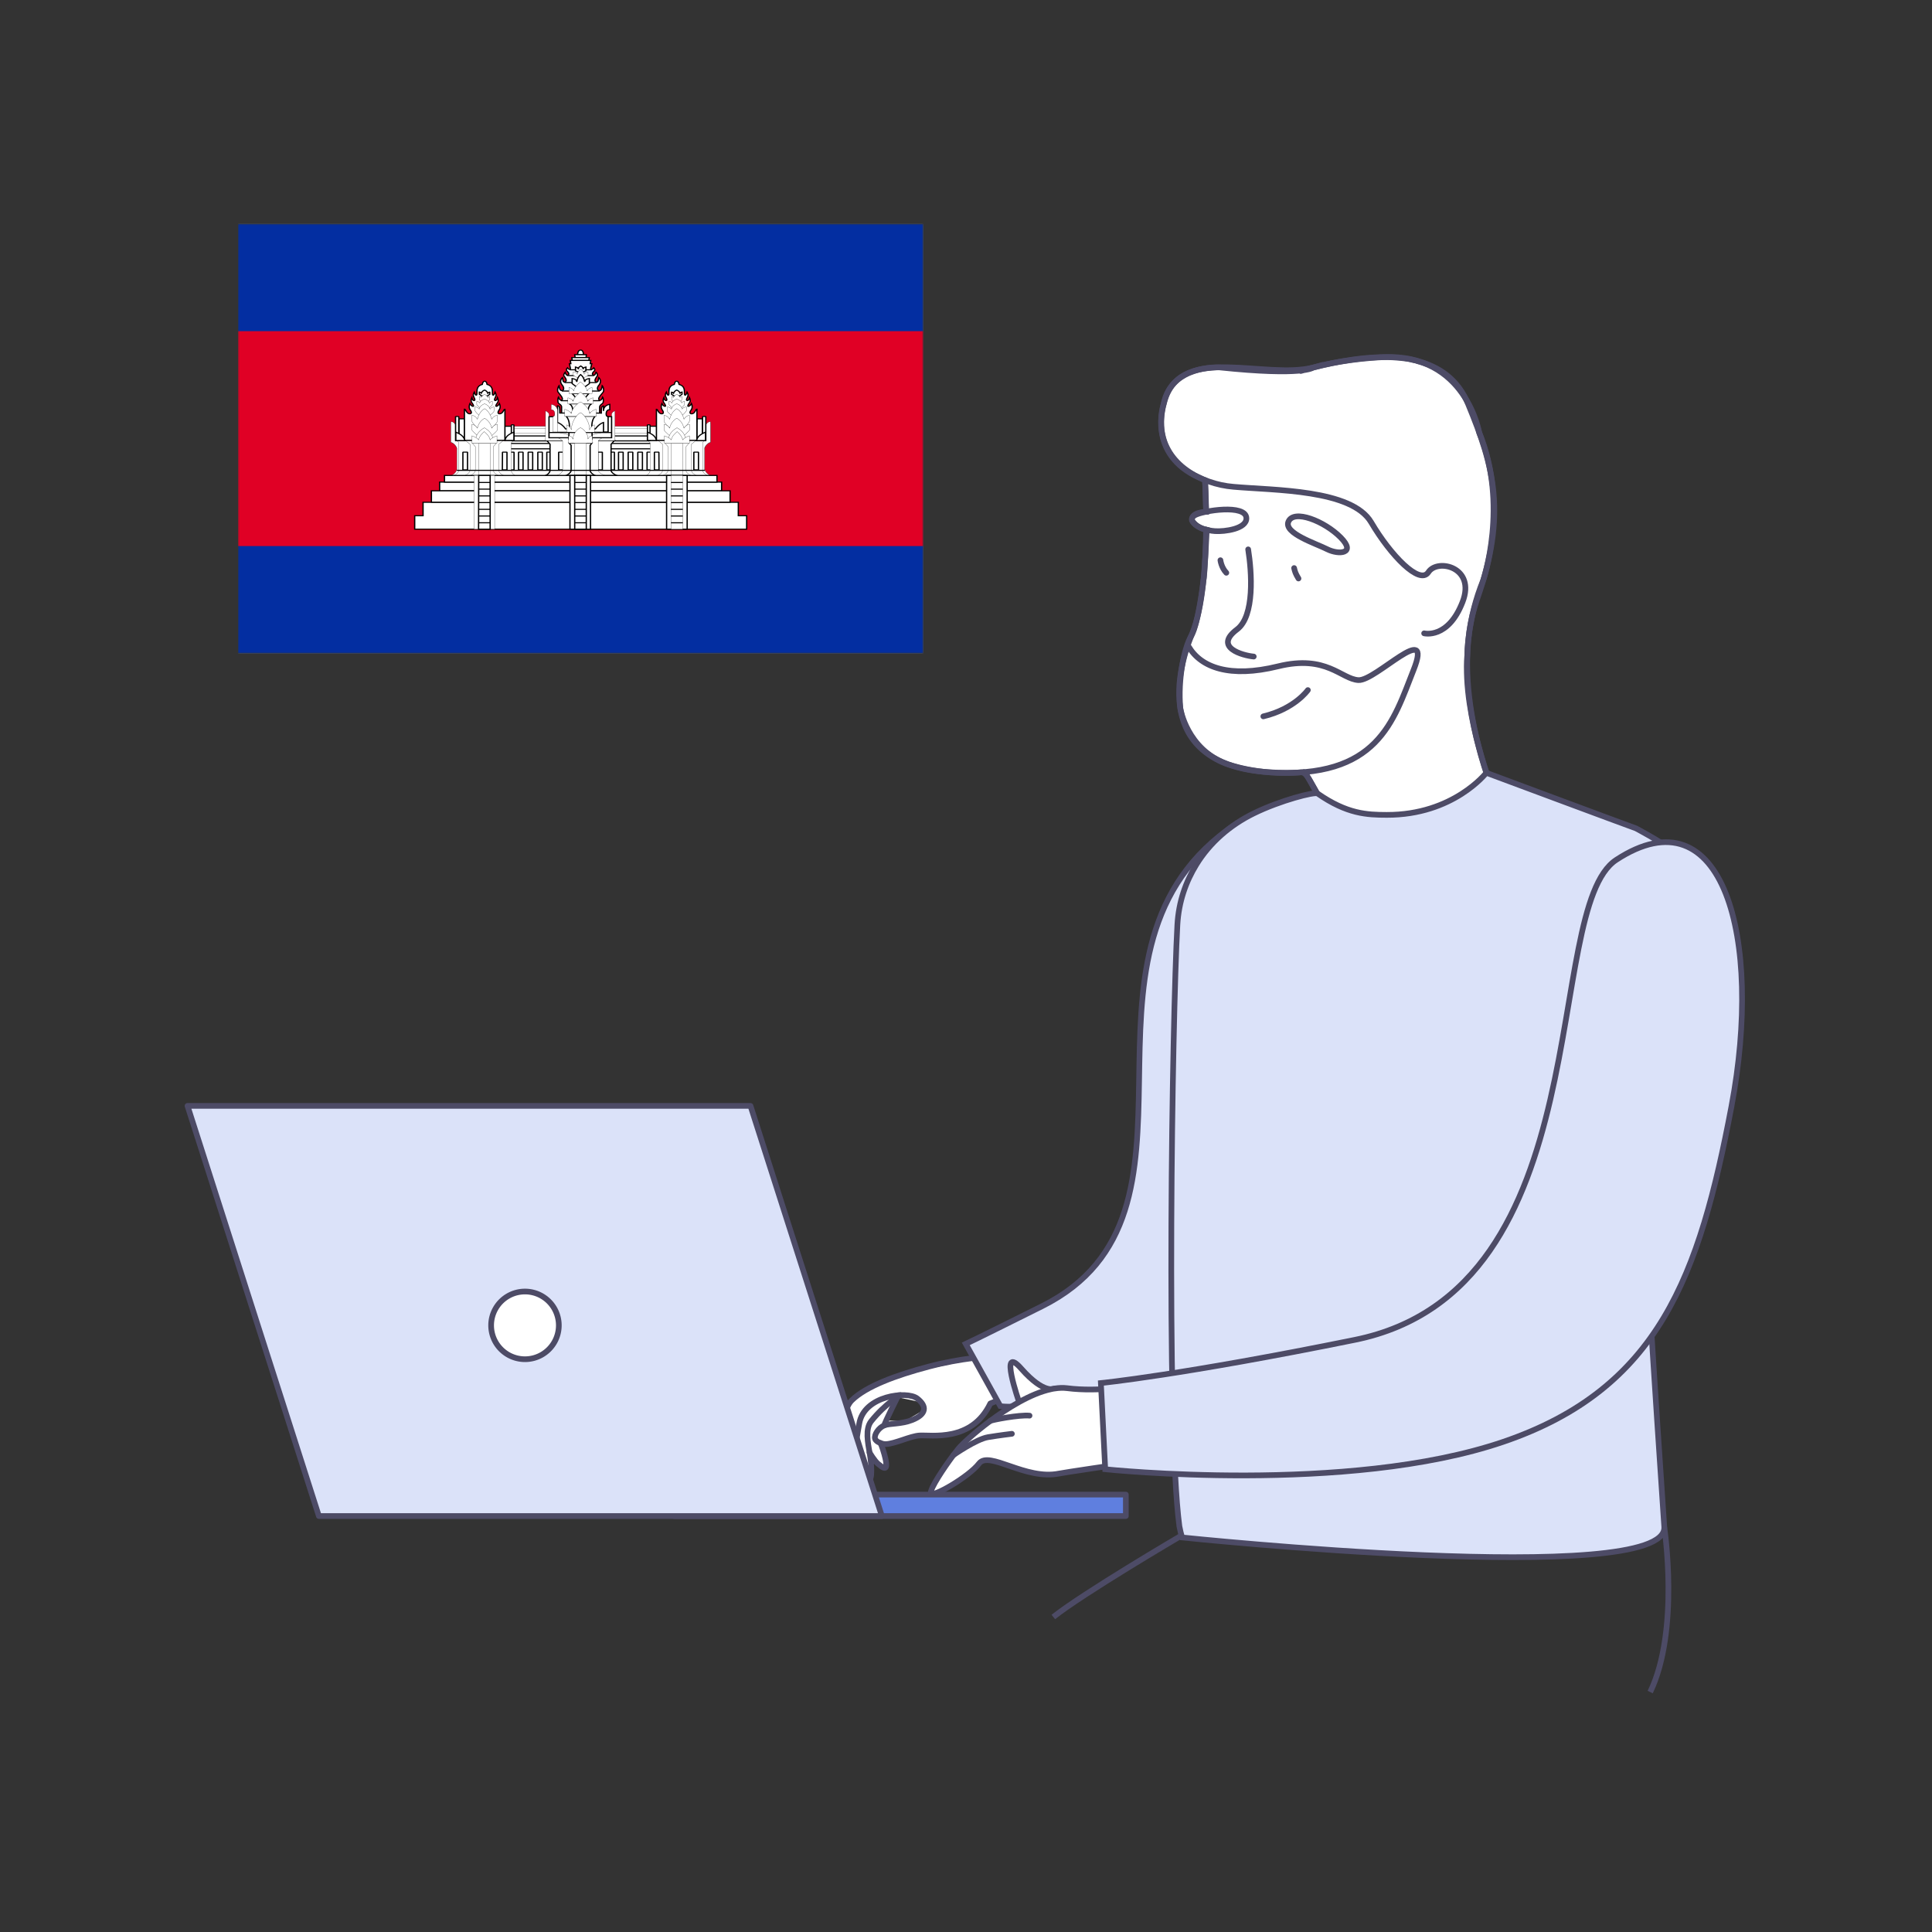
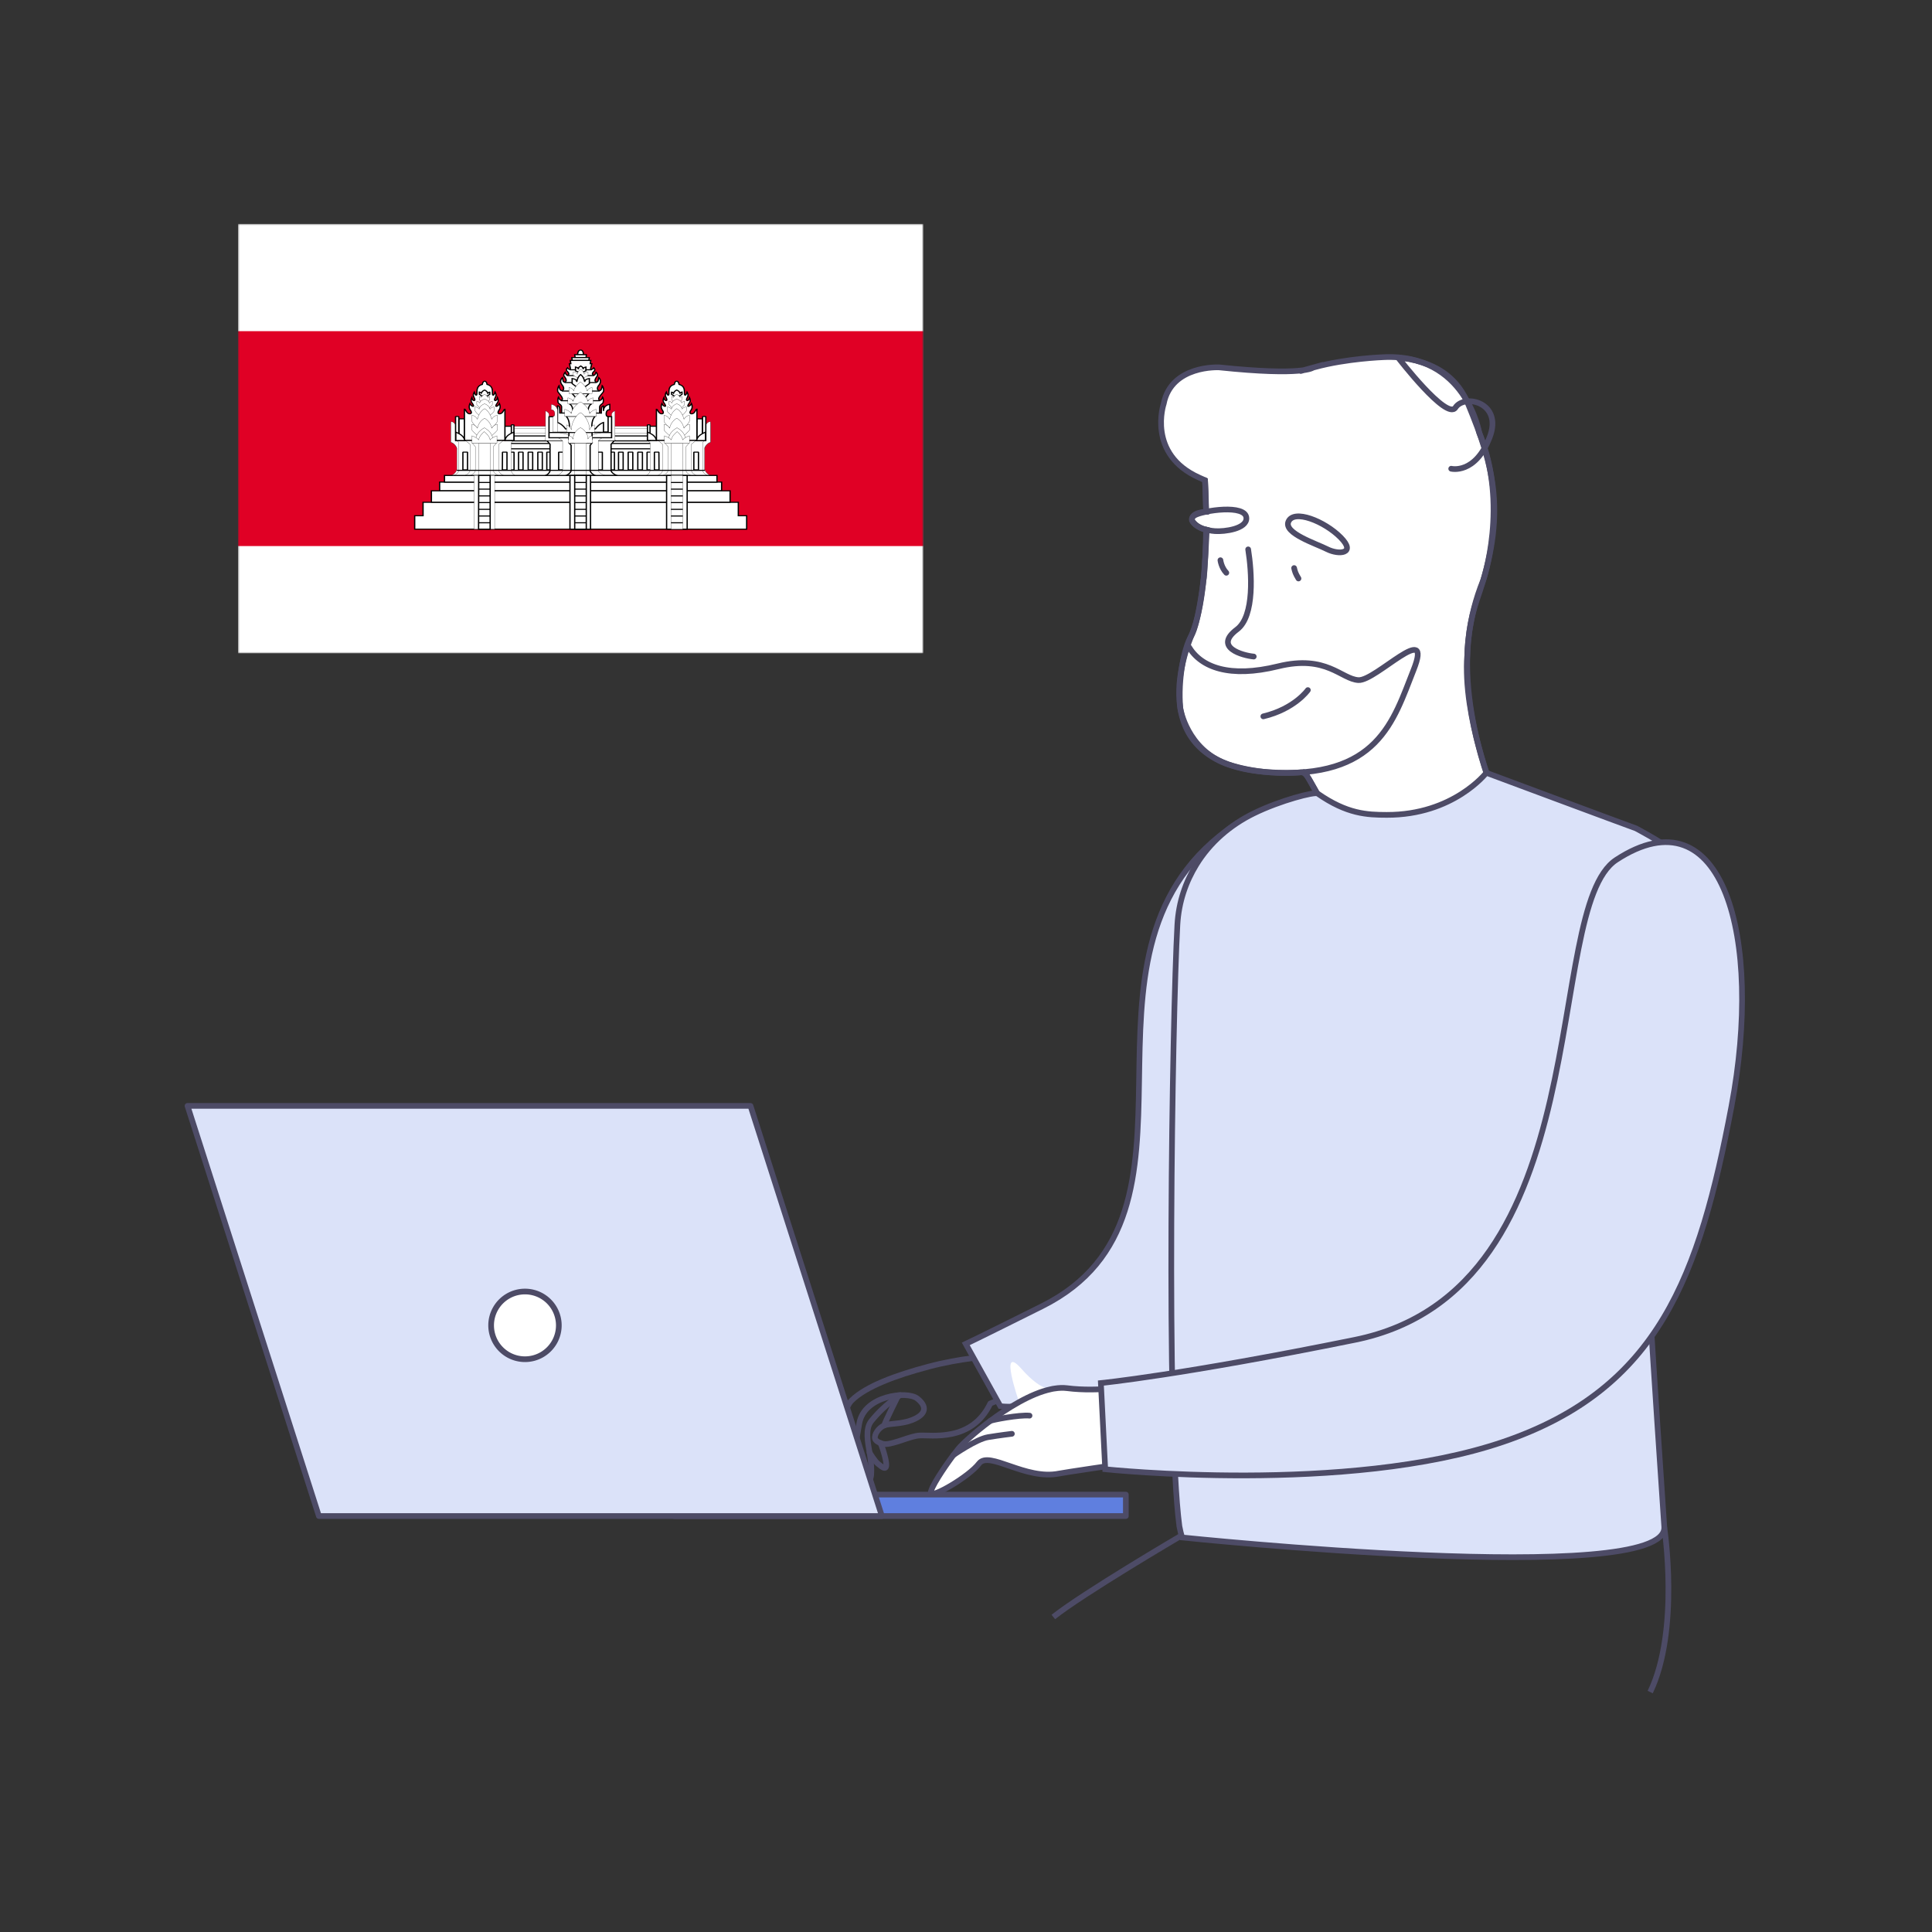
<svg xmlns="http://www.w3.org/2000/svg" width="544" height="544" fill="none" viewBox="0 0 544 544">
  <rect x="0" y="0" width="544" height="544" fill="#333333" stroke="none" />
  <path fill="#fff" stroke="#4d4b66" stroke-miterlimit="10" stroke-width="1.6" d="M368.5 219.18s6.78 12.35 8.22 15.41c0 0 13.67.02 24.88-4.35 0 0 10.9-2.61 19.17-6.57 0 0-8.98-21.91-7.62-39.19 0 0-.06-10.08 4.5-21.13 0 0 7.21-21.23-1.14-41.54 0 0-3.8-22.36-26.97-21.24 0 0-10.42.36-19.22 2.78s-.6.15-.6.15-2.53 2.45-26.44-.06c0 0-13.47-.73-15.61 10.25 0 0-4.82 14.19 10.01 20.8l1.63.74.3 8.87s-4.26.06-3.99 2.42c0 0 1.31 2.26 4.16 2.66 0 0-.59 13.31-.91 14.17 0 0-1.4 12.19-3.42 15.64-2.03 3.45-3.83 12.22-3.1 20.48 0 0 1.82 11.54 13.11 15.63 0 0 8.71 3.3 20.6 2.4 0-.01 1.31-.41 2.44 1.68Z" />
  <path stroke="#4d4b66" stroke-linecap="round" stroke-linejoin="round" stroke-miterlimit="10" stroke-width="1.6" d="M339.6 149.12c-.11 9.7-.92 22.07-3.92 29.29-5.19 12.44-9.53 36.93 21.44 39.02 30.95 2.09 35.24-14.52 40.91-28.81 5.66-14.29-10.66 3.16-15.52 2.88-4.85-.27-8.96-7.24-22.63-3.88-13.66 3.37-21.73.29-25.16-5.52M339.61 144.09c-.06-4.56-.22-7.93-.3-8.87" />
  <path stroke="#4d4b66" stroke-linecap="round" stroke-linejoin="round" stroke-miterlimit="10" stroke-width="1.6" d="M350.95 145.91c-.07-4.04-12.24-2.18-14.56-.8-2.33 1.37.89 4.1 5.75 4.44 2.7.18 8.87-.64 8.81-3.64M362.77 146.91c1.49-3.65 10.21-.15 14.72 4.42s-.52 4.95-3.75 3.33c-3.22-1.63-12.28-4.5-10.97-7.75M364.39 159.95c.24 1.03.37 1.53 1.23 2.94M343.64 157.74s.23 2.03 1.66 3.54M353.02 184.87c-3.02-.28-11.5-2.54-4.7-7.65 5.01-3.77 4.15-16.16 3.13-22.53M368.26 194.31s-3.72 5.3-12.54 7.4" />
-   <path stroke="#4d4b66" stroke-linecap="round" stroke-linejoin="round" stroke-miterlimit="10" stroke-width="1.6" d="M367.1 217.41h.05c1.24.81 8.3 14.44 9.57 17.18 0 0 19.18.42 44.05-10.92-.19-.26-13.25-31.07-4.83-55.05 8.4-23.93 4.72-37.23-2.55-54.83-2.87-7.02-8.21-10.58-14.39-12.14-.2-.11-.45-.17-.65-.18-.55-.12-1.06-.24-1.61-.37-.96-.14-1.92-.28-2.93-.37h-.1c-8.25-.73-17.2 1.1-23.97 2.76-13.64 3.37-36.7-6.53-41.68 8.91-3.94 12.38 3.37 20.09 12.33 23.18 2.25.8 4.62 1.3 6.95 1.49 11.53 1.02 33.28.71 38.75 10.01s13.66 17.75 16.1 14.04c2.54-3.96 13.46-1.45 9.62 8.4-4.07 10.5-10.81 8.81-10.81 8.81" />
-   <path fill="#fff" d="M277.43 382c-.53.04-24.64 5.33-24.64 5.33l-11.53 5.57-3.54 5.53.37 13.8 1.95-2.21s4.06 7.05 4.44 6.69c.39-.35.57-5.13.57-5.13l3.89 1.72-.43-6.02s6.79-2.42 7.03-2.45 6.81-.63 7.55-.65 10.49-2.15 10.49-2.15l4.01-5.79 6.41-3.19zm-22.75 18.22-4.46-.23 2.5-6.55s5.41 1.09 5.78 1.24c.38.15 1.41 2.45 1.41 2.45z" />
+   <path stroke="#4d4b66" stroke-linecap="round" stroke-linejoin="round" stroke-miterlimit="10" stroke-width="1.6" d="M367.1 217.41h.05c1.24.81 8.3 14.44 9.57 17.18 0 0 19.18.42 44.05-10.92-.19-.26-13.25-31.07-4.83-55.05 8.4-23.93 4.72-37.23-2.55-54.83-2.87-7.02-8.21-10.58-14.39-12.14-.2-.11-.45-.17-.65-.18-.55-.12-1.06-.24-1.61-.37-.96-.14-1.92-.28-2.93-.37h-.1s13.66 17.75 16.1 14.04c2.54-3.96 13.46-1.45 9.62 8.4-4.07 10.5-10.81 8.81-10.81 8.81" />
  <path stroke="#4d4b66" stroke-linecap="round" stroke-linejoin="round" stroke-miterlimit="10" stroke-width="1.6" d="M278.65 381.96s-7.89.38-17.19 2.85-17.57 5.53-21.61 9.47c-4.05 3.94-2.04 18.09-1.21 18.92.94.95 1.99-4.35 3.3-12.33 1.31-7.97 13.5-9.31 16.32-7.1 2.82 2.2 2.65 4.44-1.41 6.06-3.09 1.23-6.32.9-7.87 1.53s-2.91 2.61-2.59 3.74c.28.98 2.2 1.57 3.03 1.53 2.68-.13 6.85-2.26 9.46-2.43 3.29-.22 14.72 1.95 19.97-9.02l5.15-2.09z" />
  <path stroke="#4d4b66" stroke-linecap="round" stroke-linejoin="round" stroke-miterlimit="10" stroke-width="1.6" d="M240.26 409.71s1.98 4.51 3.67 6.54c1.69 2.04 1.67-2.75.99-6.8-.57-3.34-1.35-7.11.39-9.29 3.99-4.97 8.17-7.34 8.17-7.34" />
  <path stroke="#4d4b66" stroke-linecap="round" stroke-linejoin="round" stroke-miterlimit="10" stroke-width="1.6" d="M244.83 408.97s1.46 2.5 2.49 3.28 3.27 3.02 1.69-2.75c-.53-1.94-1.09-3.19-1.09-3.19M248.98 401.35c.01-.57 3.98-8.49 3.98-8.49" />
  <path fill="#dbe2f9" stroke="#4d4b66" stroke-miterlimit="10" stroke-width="1.6" d="M345.55 233.72c-48.81 36.01.02 108.04-52.15 134.08-18.95 9.46-21.46 10.61-21.46 10.61l9.73 17.52s11.49 2.17 50.34-9.57c38.56-11.65 41.63-47.47 42.98-89.67 1.36-42.21-4.66-81.25-29.44-62.97Z" />
  <path fill="#5f7fdf" stroke="#4d4b66" stroke-linecap="round" stroke-linejoin="round" stroke-miterlimit="10" stroke-width="1.6" d="M317.01 420.84h-127.2v6.04h127.2z" />
  <path fill="#dbe2f9" stroke="#4d4b66" stroke-linecap="round" stroke-linejoin="round" stroke-miterlimit="10" stroke-width="1.6" d="M248.31 426.88H89.79L52.8 311.39h158.52z" />
  <path fill="#fff" stroke="#4d4b66" stroke-linecap="round" stroke-linejoin="round" stroke-miterlimit="10" stroke-width="1.6" d="M147.82 382.72a9.53 9.53 0 1 0 0-19.06 9.53 9.53 0 0 0 0 19.06" />
  <path fill="#dbe2f9" d="M461.66 313c.93 31.09 6.85 114.57 6.96 116.99.83 17.19-135.77 2.92-135.77 2.92-.28-.87-.53-1.93-.77-3.17v-.02c-3.78-28.45-2.04-142.47-.56-169.32.37-6.57 2.41-12.19 5.33-16.95 3.84-6.26 9.55-11.17 16.15-14.41 7.53-3.7 17.13-6.13 17.98-5.62 8.35 5.83 14 6.01 19.47 6.03 18.82.07 28.06-11.85 28.06-11.85s39.43 14.69 42.13 15.64c0 0 6.83 3.59 10.08 6.15" />
  <path stroke="#4d4b66" stroke-miterlimit="10" stroke-width="1.6" d="M461.66 313c.93 31.09 6.85 114.57 6.96 116.99.83 17.19-135.77 2.92-135.77 2.92-.28-.87-.53-1.93-.77-3.17v-.02c-3.78-28.45-2.04-142.47-.56-169.32.37-6.57 2.41-12.19 5.33-16.95 3.84-6.26 9.55-11.17 16.15-14.41 7.53-3.7 17.13-6.13 17.98-5.62 8.35 5.83 14 6.01 19.47 6.03 18.82.07 28.06-11.85 28.06-11.85s39.43 14.69 42.13 15.64c0 0 6.83 3.59 10.08 6.15" />
  <path fill="#fff" d="M296.96 390.98s-2.92 1.75-9.4-5.61c-6.49-7.36-.6 9.43-.6 9.43" />
-   <path stroke="#4d4b66" stroke-linecap="round" stroke-linejoin="round" stroke-miterlimit="10" stroke-width="1.6" d="M296.96 390.98s-2.92 1.75-9.4-5.61c-6.49-7.36-.6 9.43-.6 9.43" />
  <path fill="#fff" stroke="#4d4b66" stroke-linecap="round" stroke-linejoin="round" stroke-miterlimit="10" stroke-width="1.6" d="M321.35 411.43c-7.29 1.05-21.04 3.08-23.13 3.48-9.47 1.95-19.7-6.53-22.54-2.83-2.83 3.72-13.38 9.86-13.59 8.32-.17-1.32 3.61-7 6.37-10.7.02 0 .04-.03.06-.06.47-.62.92-1.19 1.3-1.68 1.08-1.33 4.54-4.54 8.96-7.83 2.49-1.87 5.29-3.75 8.16-5.34 3.04-1.69 6.12-3.02 8.98-3.63.36-.09.69-.15 1.03-.19 1.22-.2 2.4-.23 3.49-.1 9.04 1.17 19.44-.67 21.99-1.18z" />
  <path fill="#fff" d="M268.47 409.7s6.38-4.47 9.73-5.03c3.36-.55 6.72-.95 6.72-.95" />
  <path stroke="#4d4b66" stroke-linecap="round" stroke-linejoin="round" stroke-miterlimit="10" stroke-width="1.6" d="M268.47 409.7s6.38-4.47 9.73-5.03c3.36-.55 6.72-.95 6.72-.95" />
  <path fill="#fff" d="M278.79 400.12c.41-.3 8.27-1.8 11.1-1.51z" />
  <path stroke="#4d4b66" stroke-linecap="round" stroke-linejoin="round" stroke-miterlimit="10" stroke-width="1.6" d="M278.79 400.12c.41-.3 8.27-1.8 11.1-1.51" />
  <path fill="#dbe2f9" stroke="#4d4b66" stroke-miterlimit="10" stroke-width="1.6" d="M455.11 242.1c-21.25 13.89-3.75 120.97-73.59 135.16-48.92 9.94-71.54 12.17-71.54 12.17l1.22 24.27s68.31 7.22 112.1-7.73c43.8-14.94 55.21-46.74 64.23-94.41 9.01-47.65-2.46-89.05-32.42-69.46Z" />
  <path stroke="#4d4b66" stroke-miterlimit="10" stroke-width="1.6" d="M468.61 429.99s4.45 28.98-3.96 46.45M332.21 432.64s-27.18 15.96-35.62 22.66" />
  <mask id="a" width="196" height="121" x="70" y="63" maskUnits="userSpaceOnUse" style="mask-type:alpha">
    <path fill="#d9d9d9" d="M70.798 63H266v121H70.798z" />
  </mask>
  <g clip-path="url(#b)">
    <mask id="c" width="193" height="121" x="67" y="63" maskUnits="userSpaceOnUse" style="mask-type:luminance">
      <path fill="#fff" d="M260 63H67v121h193z" />
    </mask>
    <g mask="url(#c)">
      <path fill="#fff" d="M260 63H67v121h193z" />
-       <path fill="#032ea1" d="M67 63h193v121H67z" />
      <path fill="#e00025" d="M67 93.25h193v60.5H67z" />
      <path fill="#fff" stroke="#000" stroke-linejoin="bevel" stroke-width=".06" d="M143.114 120.021h41.182v13.25h-41.182z" />
      <path fill="#fff" fill-rule="evenodd" d="M184.296 122.744h-41.182v1.391h41.182zm-41.182 2.117h41.182v1.513h-41.182zm39.083 2.45h1.266v4.992h-1.266z" clip-rule="evenodd" />
      <path fill="#000" d="M143.115 122.744v-.152l-.181.152zm41.181 0h.181l-.181-.152zm-41.181 1.391h-.181l.181.152zm41.181 0v.152l.181-.152zm0 .726h.181l-.181-.151zm-41.181 0v-.151l-.181.151zm41.181 1.513v.151l.181-.151zm-41.181 0h-.181l.181.151zm40.349.937h.181l-.181-.151zm-1.267 0v-.151l-.181.151zm1.267 4.992v.151l.181-.151zm-1.267 0h-.181l.181.151zm-39.082-9.408h41.181v-.303h-41.181zm.18 1.24v-1.391h-.361v1.391zm41.001-.151h-41.181v.303h41.181zm-.181-1.24v1.391h.362v-1.391zm.181 1.966h-41.181v.303h41.181zm.181 1.664v-1.513h-.362v1.513zm-41.362.151h41.181v-.302h-41.181zm-.181-1.664v1.513h.361v-1.513zm40.53 2.299h-1.267v.303h1.267zm.181 5.143v-4.992h-.362v4.992zm-1.448.151h1.267v-.303h-1.267zm-.181-5.143v4.992h.362v-4.992z" />
      <path fill="#fff" stroke="#000" stroke-linejoin="bevel" stroke-width=".06" d="M143.114 120.687h41.182v1.301h-41.182z" />
      <path fill="#fff" fill-rule="evenodd" d="M144.743 127.311h-1.266v4.992h1.266zm9.228 0h1.303v4.992h-1.303zm17.732 0h1.303v4.992h-1.303zm-25.693 0h1.266v4.992h-1.266zm3.98 0h-1.266v4.992h1.266zm1.448 0h1.266v4.992h-1.266zm24.028 0h-1.302v4.992h1.302zm1.412 0h1.302v4.992h-1.302zm4.016 0h-1.302v4.992h1.302z" clip-rule="evenodd" />
      <path fill="#000" d="M143.476 127.311v-.151l-.181.151zm1.266 0h.181l-.181-.151zm-1.266 4.992h-.181l.181.151zm1.266 0v.151l.181-.151zm10.531-4.992h.181l-.181-.151zm-1.303 0v-.151l-.181.151zm1.303 4.992v.151l.181-.151zm-1.303 0h-.181l.181.151zm19.035-4.992h.181l-.181-.151zm-1.303 0v-.151l-.181.151zm1.303 4.992v.151l.181-.151zm-1.303 0h-.181l.181.151zm-24.426-4.992h.18l-.18-.151zm-1.267 0v-.151l-.181.151zm1.267 4.992v.151l.18-.151zm-1.267 0h-.181l.181.151zm2.714-4.992v-.151l-.181.151zm1.267 0h.181l-.181-.151zm-1.267 4.992h-.181l.181.151zm1.267 0v.151l.181-.151zm2.714-4.992h.181l-.181-.151zm-1.267 0v-.151l-.181.151zm1.267 4.992v.151l.181-.151zm-1.267 0h-.181l.181.151zm22.726-4.992v-.151l-.181.151zm1.303 0h.181l-.181-.151zm-1.303 4.992h-.181l.181.151zm1.303 0v.151l.181-.151zm2.714-4.992h.181l-.181-.151zm-1.303 0v-.151l-.181.151zm1.303 4.992v.151l.181-.151zm-1.303 0h-.181l.181.151zm2.714-4.992v-.151l-.181.151zm1.303 0h.181l-.181-.151zm-1.303 4.992h-.181l.181.151zm1.303 0v.151l.181-.151zm-37.418-4.84h1.266v-.303h-1.266zm.181 4.84v-4.992h-.362v4.992zm1.085-.151h-1.266v.302h1.266zm-.181-4.841v4.992h.362v-4.992zm10.712-.151h-1.303v.303h1.303zm.181 5.143v-4.992h-.362v4.992zm-1.484.151h1.303v-.302h-1.303zm-.181-5.143v4.992h.362v-4.992zm19.216-.151h-1.303v.303h1.303zm.181 5.143v-4.992h-.362v4.992zm-1.484.151h1.303v-.302h-1.303zm-.181-5.143v4.992h.362v-4.992zm-24.245-.151h-1.267v.303h1.267zm.18 5.143v-4.992h-.361v4.992zm-1.447.151h1.267v-.302h-1.267zm-.181-5.143v4.992h.362v-4.992zm2.895.152h1.267v-.303h-1.267zm.181 4.84v-4.992h-.362v4.992zm1.086-.151h-1.267v.302h1.267zm-.181-4.841v4.992h.362v-4.992zm2.895-.151h-1.267v.303h1.267zm.181 5.143v-4.992h-.362v4.992zm-1.448.151h1.267v-.302h-1.267zm-.181-5.143v4.992h.362v-4.992zm22.907.152h1.303v-.303h-1.303zm.181 4.84v-4.992h-.362v4.992zm1.122-.151h-1.303v.302h1.303zm-.181-4.841v4.992h.362v-4.992zm2.895-.151h-1.303v.303h1.303zm.181 5.143v-4.992h-.362v4.992zm-1.484.151h1.303v-.302h-1.303zm-.181-5.143v4.992h.362v-4.992zm2.895.152h1.303v-.303h-1.303zm.181 4.84v-4.992h-.362v4.992zm1.122-.151h-1.303v.302h1.303zm-.181-4.841v4.992h.362v-4.992z" />
      <path fill="#fff" stroke="#000" stroke-width=".06" d="M127.011 133.936c.757-.344 1.326-.918 1.592-1.603h69.878c.265.685.835 1.259 1.592 1.603z" />
      <path fill="#fff" fill-rule="evenodd" d="M163.488 98.574c-.869.03-.832 1.27-.832 1.27h1.628s.036-1.27-.796-1.27m-5.356 16.093v1.664h10.712v-1.664c.019-.455.311-.684.576-.891.228-.178.437-.342.437-.621 0 0 .145-.908-.181-1.331-.362 1.21-1.086.998-1.086.484 0-.369.301-.737.926-1.502l.305-.374c.289-.363.108-1.422-.254-1.815-.144.938-.325 1.361-.796 1.361-.289 0-.543-.151-.543-.605 0-.368.189-.625.385-.892.126-.171.254-.347.339-.56.264-.547.123-1.173-.362-1.603q-.046.239-.079.428c-.105.596-.148.843-.536.843-.911-.226-.124-1.293.164-1.681l.053-.074c.181-.575-.362-1.028-.362-1.028-.289.786-.362.877-.723.786-.435-.091-.362-.605.144-1.028.326-.273.29-.696-.072-.999-.362.605-.941.515-.869.152l.326-1.301h-.434l.145-.938h-5.754l.145.938h-.398l.289 1.331c-.036.363-.47.393-.832-.182-.362.303-.398.696-.073.999.507.423.579.937.145 1.028-.362.091-.434.03-.724-.786 0 0-.579.695-.362 1.028l.063.085c.293.394 1.056 1.418.155 1.67-.388 0-.432-.247-.537-.843a16 16 0 0 0-.079-.428c-.497.423-.652 1.05-.398 1.603.092.198.213.364.329.523.204.281.395.544.395.929 0 .454-.217.605-.507.605-.47 0-.651-.453-.796-1.361-.362.393-.542 1.452-.253 1.785l.185.234c.701.89 1.009 1.281 1.009 1.672 0 .514-.687.726-1.085-.484-.29.423-.145 1.331-.145 1.331 0 .277.212.44.443.616.273.209.57.437.57.896m2.895-13.975.072.756h4.705l.108-.756zm.905-.031-.109-.786h3.257l-.036.786zm10.132 31.763c0 .635 1.086 1.301 1.81 1.512h-20.446c.723-.211 1.447-.877 1.447-1.512v-7.351l-.904-1.028h19.034l-.941 1.028z" clip-rule="evenodd" />
      <path fill="#000" d="m162.656 99.845-.181.003.004.148h.177zm.832-1.271v-.151h-.007zm.796 1.27v.152h.177l.004-.148zm-6.152 16.487h-.181v.151h.181zm10.712 0v.151h.181v-.151zm0-1.664-.181-.006v.006zm1.013-1.512-.181-.021v.021zm-.181-1.331.152-.082-.226-.295-.101.34zm-.108-3.207.143-.092-.267-.29-.056.363zm-.616-.696-.168-.056-.004.008zm-.362-1.603.132-.104-.25-.221-.06.3zm-.079.428.178.027.002-.005zm0 0-.177-.027-.002.005zm-.536.843-.053.151h.053zm.217-1.755.161.082.014-.044zm-.361-1.028.127-.107-.212-.178-.089.24zm-.724.786.052-.145-.008-.002zm.072-2.027.128-.107-.177-.148-.113.188zm-.868.152-.178-.031-.001.006zm.325-1.301.178.031.045-.182h-.223zm-.434 0-.18-.02-.026.171h.206zm.145-.938.18.019.025-.17h-.205zm-5.754 0v-.151h-.206l.026.17zm.145.938v.151h.205l-.026-.171zm-.398 0v-.151h-.217l.039.178zm.289 1.331.187.013-.009-.04zm-.832-.182.16-.07-.114-.182-.174.145zm-.073.999-.134.101.007.005zm.145 1.028-.044-.147-.008.002zm-.724-.786.174-.043-.107-.302-.215.258zm-.361 1.028-.16.073.006.006zm.217 1.755v.159l.057-.016zm-.615-1.271.178-.025-.058-.293-.25.212zm-.978 2.299.18-.02-.058-.36-.265.288zm-.253 1.785.152-.083-.005-.006zm.109 1.422.174-.041-.115-.351-.216.316zm-.145 1.331h.183l-.004-.02zm3.981-11.707-.181.012.014.139h.167zm-.073-.756v-.152h-.196l.016.164zm4.777.756v.151h.16l.02-.133zm.109-.756.179.018.024-.17h-.203zm-4.09-.817v-.151h-.203l.024.168zm.109.786-.18.018.019.134h.161zm3.148-.786.181.006.007-.157h-.188zm-.036.786v.152h.174l.007-.146zm8.83 33.275v.152l.06-.294zm-20.446 0-.06-.142.06.294zm1.447-8.863h.181v-.049l-.035-.041zm-.904-1.028v-.152h-.358l.212.241zm19.034 0 .144.091.222-.243h-.366zm-.941 1.028-.143-.092-.038.041v.051zm-9.408-25.228.181-.004v-.047q0-.05.007-.133c.01-.11.031-.257.077-.402a.96.96 0 0 1 .21-.378.51.51 0 0 1 .365-.156l-.015-.302a.9.9 0 0 0-.629.266 1.2 1.2 0 0 0-.281.493 2.2 2.2 0 0 0-.096.606v.06q0 .001 0 0zm1.628-.152h-1.628v.303h1.628zm-.796-.968c.144 0 .248.052.334.142.091.095.156.23.2.379a2 2 0 0 1 .081.546v.047s0 .002.181.005l.181.004v-.06q0-.057-.008-.152a2.2 2.2 0 0 0-.083-.463 1.2 1.2 0 0 0-.269-.495.83.83 0 0 0-.617-.255zm-5.175 17.606v-1.664h-.362v1.664zm10.531-.151h-10.712v.302h10.712zm-.181-1.513v1.664h.362v-1.664zm.634-1.001c-.267.208-.612.474-.634.995l.362.012c.016-.39.255-.58.519-.786zm.379-.511c0 .205-.143.325-.379.511l.247.221c.22-.172.494-.378.494-.732zm-.152-1.25c.133.173.179.466.184.745a3 3 0 0 1-.025.448l-.004.028-.003.008.181.021.179.019.002-.012.005-.031.012-.113a3 3 0 0 0 .014-.372c-.004-.281-.048-.653-.241-.904zm-1.115.403c0 .156.055.302.162.408a.53.53 0 0 0 .459.145.78.78 0 0 0 .472-.293c.135-.162.256-.394.35-.708l-.351-.073c-.088.291-.193.486-.295.608-.104.124-.192.161-.24.168a.13.13 0 0 1-.118-.041.3.3 0 0 1-.077-.214zm.958-1.587c-.311.38-.548.67-.707.912-.159.243-.251.454-.251.675h.362c0-.148.059-.306.207-.53.147-.225.373-.501.688-.886zm.304-.374-.304.374.299.171.304-.375zm-.247-1.638c.152.165.282.496.335.846.026.171.032.338.015.481a.63.63 0 0 1-.103.311l.299.17a.9.9 0 0 0 .164-.452c.02-.17.012-.36-.016-.548-.056-.369-.197-.764-.407-.992zm-.653 1.421a.75.75 0 0 0 .412-.112.8.8 0 0 0 .273-.306c.135-.246.219-.608.291-1.076l-.359-.038c-.073.469-.152.788-.261.988a.5.5 0 0 1-.163.191.35.35 0 0 1-.193.05zm-.723-.757q-.001.374.208.573a.73.73 0 0 0 .515.184v-.303q-.159 0-.244-.081c-.06-.057-.118-.167-.118-.373zm.41-.971c-.194.265-.41.555-.41.971h.361c0-.321.16-.544.358-.813zm.322-.529a2.4 2.4 0 0 1-.322.529l.309.158c.124-.17.265-.359.357-.591zm-.321-1.451c.436.386.563.95.325 1.443l.336.113c.291-.603.135-1.291-.398-1.764zm.232.346q.032-.19.078-.425l-.357-.05q-.047.242-.08.431zm-.716.972a.7.7 0 0 0 .331-.072.5.5 0 0 0 .209-.216c.085-.16.125-.397.176-.684l-.359-.044c-.054.308-.088.493-.148.605-.027.051-.052.073-.074.084a.3.3 0 0 1-.135.024zm.009-1.912c-.14.191-.423.572-.55.939-.063.183-.096.383-.031.562.069.192.241.335.521.405l.103-.29c-.176-.044-.247-.119-.277-.202-.035-.097-.024-.23.032-.391.111-.32.365-.667.51-.864zm.054-.073-.054.073.308.159.055-.074zm-.207-.949-.128.106.016.015.051.051c.042.046.098.113.148.195.101.165.175.383.099.623l.35.076c.106-.335-.002-.631-.126-.836a1.6 1.6 0 0 0-.186-.244l-.066-.067-.031-.026zm-.776.931a.8.8 0 0 0 .304.03.44.44 0 0 0 .281-.148c.066-.073.121-.172.175-.293.056-.122.116-.279.189-.476l-.347-.089a7 7 0 0 1-.18.459.9.9 0 0 1-.125.216c-.028.031-.042.032-.048.033a.5.5 0 0 1-.145-.022zm.069-1.28c-.273.228-.444.492-.477.728-.017.119 0 .24.071.343a.54.54 0 0 0 .345.211l.088-.294c-.065-.013-.099-.039-.119-.068-.022-.032-.036-.083-.026-.157.021-.149.139-.354.373-.55zm-.073-.785c.307.257.313.584.073.785l.255.213c.412-.343.345-.863-.072-1.212zm-.919.02a.36.36 0 0 0 .094.336.48.48 0 0 0 .365.127c.273-.011.554-.195.75-.522l-.324-.135c-.166.277-.355.351-.444.355-.042.002-.06-.01-.069-.019s-.026-.035-.015-.093zm.327-1.307-.326 1.301.355.062.326-1.301zm-.257.182h.434v-.302h-.434zm-.035-1.108-.145.937.36.039.145-.938zm-5.574.17h5.754v-.302h-5.754zm.324.767-.144-.937-.36.038.145.938zm-.577.171h.398v-.302h-.398zm.467 1.153-.289-1.331-.356.054.289 1.331zm-1.17-.084c.188.298.425.492.673.521a.45.45 0 0 0 .355-.1.45.45 0 0 0 .145-.298l-.361-.025c-.007.068-.031.101-.045.114-.009.008-.019.013-.043.01-.069-.008-.23-.087-.404-.363zm.222.826c-.133-.123-.186-.258-.176-.388.011-.131.086-.272.242-.402l-.256-.214c-.206.173-.33.38-.347.597-.017.218.076.431.268.61zm.054 1.277a.54.54 0 0 0 .345-.211.47.47 0 0 0 .071-.343c-.033-.236-.204-.5-.477-.728l-.255.213c.234.196.352.401.373.55.01.074-.004.125-.026.157-.02.029-.054.054-.119.068zm-.941-.891c.072.205.132.366.189.491.054.122.109.221.177.293.075.08.168.13.286.141a.9.9 0 0 0 .297-.036l-.104-.29a.5.5 0 0 1-.153.025c-.006-.001-.017 0-.041-.026a.8.8 0 0 1-.123-.213 7 7 0 0 1-.181-.47zm-.03.914c-.025-.04-.036-.106-.015-.203.02-.094.065-.199.121-.301a2.6 2.6 0 0 1 .224-.339l.017-.021.004-.005s.001-.001-.148-.087l-.148-.087-.008.01-.02.024q-.025.032-.065.088a3 3 0 0 0-.186.291c-.062.114-.12.245-.148.375a.53.53 0 0 0 .054.4zm.058.077-.063-.084-.307.158.062.085zm.058 1.893c.274-.076.443-.221.513-.41.066-.179.036-.376-.025-.556-.123-.361-.402-.733-.546-.927l-.308.159c.149.2.399.538.505.85.054.157.064.288.029.384-.032.086-.106.164-.283.213zm-.773-.964c.051.287.091.524.176.684.046.086.11.163.209.216a.7.7 0 0 0 .331.072v-.303a.3.3 0 0 1-.135-.024c-.022-.011-.047-.033-.074-.084-.06-.112-.094-.297-.148-.605zm-.078-.425q.046.235.078.425l.359-.044q-.033-.19-.08-.431zm-.051 1.524c-.229-.498-.089-1.062.359-1.443l-.259-.212c-.547.465-.718 1.155-.437 1.764zm.315.499c-.117-.161-.23-.316-.315-.499l-.337.109c.099.211.227.388.343.547zm.421 1.007c0-.432-.218-.728-.421-1.007l-.309.157c.205.282.368.512.368.85zm-.687.757c.184 0 .369-.05.503-.19.127-.132.184-.324.184-.567h-.362c0 .211-.051.322-.105.378-.047.05-.115.076-.22.076zm-.976-1.493c.073.453.156.814.29 1.063a.86.86 0 0 0 .271.312.74.74 0 0 0 .415.118v-.303a.33.33 0 0 1-.19-.052.55.55 0 0 1-.166-.199c-.109-.205-.188-.525-.261-.979zm.073 1.676c-.045-.051-.083-.147-.1-.29a1.8 1.8 0 0 1 .015-.472c.053-.345.183-.677.335-.842l-.287-.184c-.21.228-.351.623-.407.988a2 2 0 0 0-.016.54.8.8 0 0 0 .167.438zm.189.24-.184-.234-.303.166.185.235zm1.039 1.755c0-.232-.092-.453-.263-.72-.169-.266-.427-.592-.776-1.035l-.302.167c.353.447.599.76.759 1.01.159.249.22.418.22.578zm-1.441-.444c.103.312.228.544.365.705.135.16.294.265.469.292a.52.52 0 0 0 .454-.147.58.58 0 0 0 .153-.406h-.362a.3.3 0 0 1-.073.216c-.036.037-.07.045-.106.039-.047-.007-.134-.043-.24-.168-.104-.124-.214-.319-.311-.612zm.03 1.291.179-.02-.001-.009-.004-.028q-.005-.037-.012-.104a4 4 0 0 1-.017-.346c0-.135.009-.28.034-.414a.9.9 0 0 1 .123-.335l-.314-.151a1.2 1.2 0 0 0-.167.439 2.5 2.5 0 0 0-.038.461c0 .145.01.276.019.371q.007.071.012.112l.005.032.001.008s.001.003.18-.016m.565.505c-.24-.184-.382-.304-.382-.505h-.364c0 .352.281.558.502.728zm.629 1.007c0-.53-.355-.798-.629-1.007l-.244.223c.271.208.511.396.511.784zm2.967-13.231-.072-.757-.361.025.072.756zm4.524-.139H161.1v.302h4.704zm-.071-.623-.109.756.36.036.108-.756zm-4.706.169h4.886v-.303h-4.886zm.617-.95.108.786.36-.035-.109-.787zm3.436-.17h-3.257v.303h3.257zm.145.944.036-.786-.362-.012-.036.786zm-3.293.146h3.112v-.303h-3.112zm12.002 32.981a3.7 3.7 0 0 1-1.115-.568c-.353-.265-.574-.552-.574-.802h-.362c0 .384.323.748.693 1.027.379.285.852.515 1.238.628zm-20.506.294h20.446v-.303h-20.446zm1.266-1.664c0 .271-.156.563-.41.818a2.24 2.24 0 0 1-.916.552l.12.285a2.6 2.6 0 0 0 1.074-.643c.289-.29.494-.648.494-1.012zm0-7.351v7.351h.362v-7.351zm-.869-.939.904 1.029.292-.18-.904-1.028zm19.18-.241h-19.034v.303h19.034zm-.797 1.272.941-1.029-.287-.183-.941 1.028zm.037 7.259v-7.351h-.362v7.351z" />
      <path fill="#fff" fill-rule="evenodd" d="M158.603 127.311H157.3v4.992h1.303zm11.001 0h-1.303v4.992h1.303z" clip-rule="evenodd" />
      <path fill="#000" d="M157.3 127.311v-.151l-.181.151zm1.303 0h.181l-.181-.151zm-1.303 4.992h-.181l.181.151zm1.303 0v.151l.181-.151zm9.698-4.992v-.151l-.181.151zm1.303 0h.181l-.181-.151zm-1.303 4.992h-.181l.181.151zm1.303 0v.151l.181-.151zm-12.304-4.84h1.303v-.303H157.3zm.181 4.84v-4.992h-.362v4.992zm1.122-.151H157.3v.302h1.303zm-.181-4.841v4.992h.362v-4.992zm9.879.152h1.303v-.303h-1.303zm.181 4.84v-4.992h-.362v4.992zm1.122-.151h-1.303v.302h1.303zm-.181-4.841v4.992h.362v-4.992z" />
      <path fill="#fff" stroke="#000" stroke-width=".06" d="M153.608 115.695v8.349h19.542v-8.349c-.458.14-.808.455-.941.847v3.57h-17.623v-3.57s-.218-.605-1.014-.847z" />
      <path fill="#fff" stroke="#000" stroke-width=".06" d="M170.472 133.936c-.651-.212-2.026-.877-2.026-1.512v-8.228c.144-.454.868-.726 1.338-1.029h-12.918c.615.303 1.302.514 1.556 1.029v8.228c0 .635-1.086 1.3-1.737 1.512z" />
      <path fill="#fff" fill-rule="evenodd" d="M172.209 117.329v5.929h-17.623v-5.899h1.809v-.605h14.041v.575zm-6.043 15.095c0 .635.905 1.3 1.556 1.512h-8.468c.615-.212 1.556-.877 1.556-1.512v-7.049l-.543-.605h6.406l-.507.636z" clip-rule="evenodd" />
      <path fill="#000" d="M172.21 123.258v.151h.18v-.151zm0-5.929h.18v-.151h-.18zm-17.624 5.929h-.181v.151h.181zm0-5.899v-.151h-.181v.151zm1.81 0v.151h.181v-.151zm0-.605v-.151h-.181v.151zm14.04 0h.181v-.151h-.181zm0 .575h-.181v.151h.181zm-2.714 16.607v.151l.066-.292zm-8.468 0-.068-.139.068.29zm1.556-8.561h.181v-.05l-.036-.04zm-.542-.605v-.151h-.362l.217.242zm6.405 0 .151.084.187-.235h-.338zm-.507.636-.151-.084-.03.038v.046zm6.224-2.148v-5.929h-.361v5.929zm-17.804.151h17.624v-.302h-17.624zm-.181-6.05v5.899h.362v-5.899zm1.991-.151h-1.81v.302h1.81zm-.181-.454v.605h.362v-.605zm14.221-.151h-14.04v.302h14.04zm.181.726v-.575h-.362v.575zm1.593-.151h-1.774v.302h1.774zm-4.422 16.617a2.9 2.9 0 0 1-.957-.56c-.294-.261-.484-.551-.484-.811h-.362c0 .374.263.735.583 1.019.324.286.735.519 1.089.634zm-8.534.292h8.468v-.302h-8.468zm1.376-1.663c0 .259-.196.548-.497.81a3.1 3.1 0 0 1-.947.563l.137.279a3.5 3.5 0 0 0 1.071-.632c.323-.283.597-.644.597-1.02zm0-7.049v7.049h.361v-7.049zm-.507-.514.543.605.289-.181-.543-.605zm6.55-.242h-6.405v.303h6.405zm-.356.87.507-.635-.302-.167-.507.635zm.03 6.935v-7.018h-.362v7.018z" />
      <path fill="#fff" stroke="#000" stroke-width=".06" d="M161.823 124.771h3.257v9.165h-3.257z" />
      <path fill="#fff" stroke="#000" stroke-linejoin="bevel" stroke-width=".06" d="M166.781 122.744c0-.605 2.099-.636 3.185-1.15h-13.028c1.086.514 3.149.545 3.149 1.15l.434 1.179 5.428.182z" />
      <path fill="#fff" fill-rule="evenodd" d="M171.703 113.85s-1.773.182-1.773 1.876v-1.422c-.543 0-.615.544-.615 2.027l-11.689-.031c0-1.421 0-2.026-.651-2.026v4.688c1.339.424 2.279 1.815 2.279 1.815h8.396s.941-1.391 2.28-1.815v2.662h1.302v-4.295s-.542 0-.542-.756c0-.726.325-1.241 1.013-1.21z" clip-rule="evenodd" />
      <path fill="#000" d="M171.702 113.85h.181v-.171l-.202.021zm-1.773.454h.181v-.151h-.181zm-.615 2.027-.001.151h.182v-.151zm-11.689-.031h-.181v.151l.181.001zm-.651-2.026v-.152h-.181v.152zm0 4.688h-.181v.105l.117.037zm2.28 1.815-.158.075.052.077h.106zm8.395 0v.152h.106l.052-.077zm2.28-1.815h.181v-.218l-.245.077zm0 2.662h-.181v.152h.181zm1.303 0v.152h.181v-.152zm0-4.295h.181v-.151h-.181zm.47-1.966-.009.151.19.008v-.159zm-1.592.363c0-.794.411-1.218.809-1.449a2.3 2.3 0 0 1 .743-.267l.049-.008.011-.002s.002 0-.02-.15l-.021-.15-.009.001-.019.003-.063.009a2.7 2.7 0 0 0-.878.316c-.488.283-.964.796-.964 1.697zm-.362-1.422v1.422h.362v-1.422zm-.253 2.027c0-.746.018-1.234.099-1.536.041-.151.091-.234.142-.279.043-.039.098-.061.193-.061v-.302a.66.66 0 0 0-.457.156c-.116.103-.185.248-.231.419-.091.341-.108.866-.108 1.603zm-11.87.121 11.688.03.001-.303-11.688-.03zm-.651-2.027c.127 0 .197.028.247.071.056.048.108.135.146.288.076.311.077.797.077 1.516h.362c0-.702.001-1.229-.085-1.577-.043-.176-.114-.329-.24-.438-.134-.115-.308-.163-.507-.163zm.181 4.537v-4.688h-.362v4.688zm2.099 1.815.157-.074-.003-.005-.009-.013-.034-.047a6.251 6.251 0 0 0-.611-.707c-.409-.407-1.003-.884-1.716-1.11l-.128.283c.626.198 1.172.628 1.568 1.022a6 6 0 0 1 .609.712l.009.014zm8.395-.151h-8.395v.303h8.395zm2.216-1.805c-.713.226-1.307.703-1.716 1.11a6 6 0 0 0-.611.707l-.034.047-.009.013-.003.004.157.075.158.075.009-.014.031-.042q.041-.058.121-.159c.106-.133.261-.316.457-.511.396-.394.942-.824 1.568-1.022zm.245 2.803v-2.662h-.362v2.662zm1.122-.151h-1.303v.303h1.303zm-.181-4.144v4.295h.362v-4.295zm-.543-.756c0 .409.148.647.337.778a.76.76 0 0 0 .342.127l.029.002h.015l.001-.151v-.151c.003 0-.001 0 0 0l-.036-.007a.3.3 0 0 1-.12-.053c-.083-.058-.206-.198-.206-.545zm1.204-1.362c-.411-.017-.724.132-.926.391-.194.25-.278.593-.278.971h.362c0-.348.079-.625.219-.806.134-.172.327-.266.604-.253zm-.191-1.361v1.513h.362v-1.513z" />
      <path fill="#fff" stroke="#000" stroke-width=".06" d="M156.974 115.726c0-1.694-1.773-1.876-1.773-1.876v1.513c.688-.031 1.013.484 1.013 1.21 0 .756-.542.756-.542.756v4.295h1.302z" />
      <path fill="#000" d="M160.412 104.271h6.224v-.302h-6.224zm-.724 1.634h7.6v-.303h-7.6zm-.724 1.966h9.011v-.303h-9.011zm-.76 2.39h10.676v-.303h-10.676zm-.253 2.722h11.001v-.302h-11.001zM160.195 121.685v-.151h-.181v.151zm6.514 0h.181v-.151h-.181zm0 1.997v.151h.181v-.151zm-6.514 0h-.181v.151h.181zm-5.573-1.745h17.587v-.302h-17.587zm17.587-.302h-17.587v.302h17.587zm-12.014.201h6.514v-.302h-6.514zm6.333-.151v1.997h.362v-1.997zm.181 1.845h-6.514v.303h6.514zm-6.333.152v-1.997h-.362v1.997z" />
      <path fill="#fff" fill-rule="evenodd" d="m162.04 104.412.869.393 1.23-.03.832-.363v-1.059q-.067.019-.135.035c-.3.073-.625.152-.625.57-.112-.541-.247-.625-.472-.763-.064-.04-.135-.084-.215-.144a2 2 0 0 1-.234.161c-.211.129-.373.228-.454.746-.065-.433-.362-.503-.683-.578l-.113-.027zm-1.698 16.472c.014-1.103.033-2.696-.944-3.676h8.179c-.977.98-.958 2.573-.944 3.676l.003.347h-6.297z" clip-rule="evenodd" />
      <path fill="#000" d="m162.909 104.806-.087.133.043.019.049-.001zm-.869-.394h-.181v.09l.095.043zm2.099.363.006.168.078-.034zm.832-.363.084.134.097-.042v-.092zm0-1.058h.181v-.21l-.238.066zm-.76.605-.178.025.359-.025zm-.687-.908.121-.112-.128-.096-.121.101zm-.688.908-.18.018.359.001zm-.796-.605.052-.145-.233-.059v.204zm-2.642 13.854v-.151h-.386l.247.248zm8.179 0 .138.097.248-.248h-.386zm-.941 4.023v.152h.181v-.152zm-6.297 0h-.181v.152h.181zm2.656-16.558-.869-.394-.172.266.868.394zm1.138-.049-1.23.03.011.303 1.23-.031zm.754-.346-.832.363.168.268.832-.363zm-.097-.924v1.058h.362v-1.058zm.096.179c.045-.011.095-.023.142-.036l-.114-.287-.129.033zm-.494.426c0-.172.064-.25.134-.299.085-.058.203-.089.36-.127l-.101-.29c-.142.034-.336.079-.488.183a.6.6 0 0 0-.267.533zm-.761-.643c.113.07.176.11.231.187.059.082.116.216.171.481l.356-.051c-.057-.277-.123-.455-.217-.585-.096-.135-.214-.206-.326-.275zm-.229-.153c.088.066.165.114.229.153l.215-.243a2 2 0 0 1-.201-.134zm-.005.171a2 2 0 0 0 .255-.176l-.256-.214c-.073.06-.14.102-.212.146zm-.382.644c.039-.25.096-.38.153-.46a.7.7 0 0 1 .229-.184l-.213-.244c-.105.064-.227.137-.324.271-.096.131-.161.309-.204.578zm-.911-.452c.168.039.285.069.374.128.078.051.151.137.178.323l.36-.037c-.038-.247-.145-.413-.313-.524-.156-.103-.349-.145-.502-.181zm-.116-.028.116.028.097-.291-.109-.026zm.233.914v-1.058h-.362v1.058zm-2.962 12.893c.458.46.691 1.071.804 1.717.113.645.105 1.308.098 1.86l.362.004c.007-.55.016-1.236-.102-1.908s-.365-1.346-.884-1.867zm8.318-.248h-8.179v.302h8.179zm-.763 3.825c-.007-.552-.015-1.215.098-1.86.113-.646.346-1.257.803-1.717l-.278-.194c-.518.521-.765 1.196-.883 1.867-.118.672-.109 1.358-.102 1.908zm.003.349-.003-.349-.362.004.003.345zm-6.478.152h6.297v-.303h-6.297zm-.178-.501-.003.349h.362l.003-.345z" />
      <path fill="#fff" stroke="#000" stroke-width=".06" d="m162.836 106.53-1.447-.847v-.938c.542.091 1.085.151 1.158.665.144-.756.47-1.119.977-1.421.47.302.796.665.977 1.421.036-.514.615-.574 1.085-.665v.968l-1.411.817z" />
      <path fill="#fff" fill-rule="evenodd" d="m162.728 109.222-1.628-1.21v-1.422l.148.03c.537.106 1.088.216 1.155.908.181-1.059.542-1.633 1.085-2.057.579.424.941.998 1.158 2.057.067-.692.618-.802 1.155-.908l.148-.03v1.422l-1.665 1.21zm3.04 1.603-1.447 1.725h-1.701l-1.484-1.725zm-4.415 5.173c-.072-1.27-.362-1.966-1.085-2.299h6.369c-.724.333-1.014 1.029-1.086 2.299z" clip-rule="evenodd" />
      <path fill="#000" d="M161.099 108.012h-.18v.068l.06.045zm1.629 1.21-.12.113.051.038h.069zm-1.629-2.632.043-.147-.223-.045v.192zm1.303.938-.18.012.359.009zm1.086-2.057.119-.114-.123-.09-.12.093zm1.158 2.057-.179.026.359-.014zm1.303-.938h.181v-.192l-.224.045zm0 1.422.118.114.063-.045v-.069zm-1.665 1.21v.151h.067l.052-.037zm.036 3.327v.152h.094l.055-.065zm1.448-1.724.148.087.2-.238h-.348zm-3.149 1.724-.146.089.053.063h.093zm-1.483-1.724v-.151h-.353l.206.24zm-.869 2.874v-.151l-.087.284zm1.086 2.299-.181.007.008.144h.173zm5.283-2.299.088.133-.088-.284zm-1.085 2.299v.151h.172l.008-.144zm-4.572-7.873 1.629 1.21.24-.226-1.629-1.21zm-.06-1.535v1.422h.361v-1.422zm.371-.117-.148-.03-.085.294.148.03zm1.293 1.043c-.037-.384-.214-.628-.476-.785-.248-.147-.556-.206-.817-.258l-.085.294c.277.055.512.104.691.21.164.098.296.255.326.563zm.781-2.156c-.581.454-.956 1.065-1.141 2.147l.358.042c.178-1.036.526-1.574 1.03-1.967zm1.46 2.142c-.221-1.079-.596-1.691-1.217-2.145l-.239.228c.538.393.886.93 1.099 1.969zm.935-1.029c-.261.051-.57.111-.818.258-.262.157-.439.401-.476.785l.361.024c.03-.308.162-.465.326-.563.179-.106.414-.155.69-.21zm.147-.03-.147.03.083.294.149-.03zm.224 1.569v-1.422h-.362v1.422zm-1.727 1.324 1.664-1.21-.237-.228-1.665 1.21zm-1.675.037h1.556v-.302h-1.556zm1.741 3.263 1.447-1.724-.297-.174-1.447 1.725zm-1.85.065h1.701v-.303h-1.701zm-1.63-1.787 1.484 1.724.293-.177-1.483-1.724zm4.779-.24h-4.632v.302h4.632zm-5.588 3.158c.631.289.919.904.992 2.173l.362-.014c-.073-1.272-.363-2.049-1.179-2.425zm6.456-.284h-6.369v.302h6.369zm-.905 2.457c.073-1.269.362-1.884.993-2.173l-.175-.266c-.817.376-1.107 1.153-1.179 2.425zm-4.378.144h4.198v-.302h-4.198z" />
      <path fill="#fff" stroke="#000" stroke-linejoin="bevel" stroke-width=".06" d="M166.709 110.795v-1.694c-.633.113-1.152.49-1.375.998 0-.605-.905-1.905-1.882-2.571-.977.726-1.918 1.936-1.882 2.541-.18-.454-.651-.817-1.375-.968v1.724z" />
      <path fill="#fff" stroke="#000" stroke-linejoin="bevel" stroke-width=".06" d="M166.998 113.699v-1.694c-.76.182-1.267.514-1.484.998 0-.605-.977-1.905-2.062-2.571-1.086.756-2.099 1.936-2.063 2.571-.181-.453-.724-.816-1.484-.998v1.724z" />
      <path fill="#fff" stroke="#000" stroke-linejoin="bevel" stroke-width=".06" d="M167.867 117.238v-1.996c-.753.196-1.405.602-1.846 1.149 0-1.058-1.447-2.722-2.569-3.236-1.158.544-2.569 2.238-2.569 3.236-.453-.551-1.117-.957-1.882-1.149v1.996z" />
      <path fill="#fff" stroke="#000" stroke-linejoin="bevel" stroke-width=".06" d="M167.36 121.685v-2.057c-.868.272-1.085.938-1.375 1.422.109-2.087-1.375-4.296-2.533-4.87-1.158.574-2.678 2.843-2.533 4.84-.289-.424-.543-1.12-1.375-1.392v2.027z" />
      <path fill="#fff" stroke="#000" stroke-width=".06" d="M166.781 124.77v-2.057c-.905.182-.941.454-1.231.908.109-1.24-.941-2.662-2.099-3.207-1.158.545-2.171 1.967-2.099 3.207-.289-.454-.325-.726-1.23-.908v2.057zM128.639 132.333v-6.171c-.253-.787-1.085-1.512-1.664-1.633v-5.446l1.339.606 1.556 5.717v6.957z" />
      <path fill="#fff" stroke="#000" stroke-width=".06" d="M128.639 132.363v-6.201c-.253-.787-1.085-1.513-1.664-1.634v-5.808c.904 0 1.339.968 1.339.968l1.556 5.718v6.927z" />
      <path fill="#fff" stroke="#000" stroke-width=".06" d="M127.662 133.936c.615-.211 1.52-.877 1.52-1.512v-7.744l-.434-.605h15.814l-.616.605v7.744c.055.653.525 1.23 1.231 1.512z" />
      <path fill="#fff" stroke="#000" stroke-width=".06" d="M141.956 133.936c-.615-.212-1.52-.877-1.52-1.512v-7.351l1.303-1.029h-10.711l1.302 1.029v7.351c0 .635-.904 1.3-1.519 1.512z" />
      <path fill="#fff" stroke="#000" stroke-width=".06" d="M140.472 133.936c-.615-.211-1.556-.877-1.556-1.512v-6.655l.869-.998h-6.803l.868.998v6.655c0 .635-.905 1.301-1.556 1.512z" />
      <path fill="#fff" stroke="#000" stroke-width=".06" d="M134.791 124.771h3.221v9.196h-3.257z" />
      <path fill="#fff" fill-rule="evenodd" d="M129.219 117.934h1.556v.968h.036v5.142h-1.592v-6.11m1.122 9.377h1.302v4.992h-1.302zm11.145 0h1.267v4.992h-1.303zm2.823-7.29h-2.208v3.933h2.208z" clip-rule="evenodd" />
      <path fill="#000" d="M130.774 117.934h.181l-.181-.151zm-1.556 0v-.151l-.181.151zm1.556.968h-.181l.181.151zm.036 0h.181l-.181-.151zm0 5.142v.152l.181-.152zm-1.592 0h-.181l.181.152zm2.425 3.267h.181l-.181-.151zm-1.303 0v-.151l-.181.151zm1.303 4.992v.151l.181-.151zm-1.303 0h-.181l.181.151zm12.412-4.992h.181l-.181-.151zm-1.266 0v-.151l-.181.15zm1.266 4.992v.151l.181-.151zm-1.303 0-.181-.001.181.152zm.652-12.282v-.151l-.181.151zm2.207 0h.181l-.181-.151zm-2.207 3.933h-.181l.181.151zm2.207 0v.151l.181-.151zm-13.534-6.171h-1.556v.302h1.556zm.181 1.119v-.968h-.362v.968zm-.145-.151h-.036v.302h.036zm.181 5.293v-5.142h-.362v5.142zm-1.773.152h1.592v-.303h-1.592zm-.181-5.294v5.142h.362v-5.142zm0-.968v.968h.362v-.968zm2.606 9.226h-1.303v.303h1.303zm.181 5.143v-4.992h-.362v4.992zm-1.484.151h1.303v-.303h-1.303zm-.181-5.143v4.992h.362v-4.992zm12.593-.151h-1.266v.303h1.266zm.181 5.143v-4.992h-.362v4.992zm-1.484.151h1.303v-.303h-1.303zm-.144-5.144-.037 4.992.362.002.037-4.991zm.796-7.138h2.207v-.302h-2.207zm.181 3.782v-3.933h-.362v3.933zm2.026-.152h-2.207v.303h2.207zm-.181-3.781v3.933h.362v-3.933z" />
      <path fill="#fff" fill-rule="evenodd" d="M130.774 115.211v8.773h11.399v-8.742c-.172 0-.287.198-.426.439-.212.367-.481.831-1.094.831-.542 0-.47-.544-.18-.968.253-.393.579-.907.144-1.906-.325.757-1.122.999-.977.545.08-.258.211-.449.334-.63.266-.391.497-.73.1-1.578-.18 1.028-.977.998-.796.393.053-.169.121-.315.185-.453.199-.429.362-.78-.076-1.513-.326 1.119-.724 1.058-.724.363v-.067c.001-.981.002-2.059-1.52-2.444 0 0-.108-.908-.651-.908-.579 0-.688.908-.688.908-1.52.393-1.52 1.482-1.52 2.511 0 .695-.398.756-.723-.363-.439.733-.275 1.084-.076 1.513.064.138.132.284.184.453.181.605-.615.635-.796-.393-.396.848-.165 1.187.101 1.578.123.181.253.372.333.63.145.454-.651.212-.977-.545-.434.999-.108 1.513.145 1.906.326.424.362.968-.181.968-.612 0-.881-.475-1.093-.851-.14-.246-.255-.45-.427-.45m-2.497 8.833v-6.685c.29-.151.579-.151.905 0v6.685z" clip-rule="evenodd" />
      <path fill="#000" d="M130.775 123.984h-.181v.151h.181zm0-8.772v-.152h-.181v.152zm11.399 8.772v.151h.181v-.151zm0-8.742h.181v-.151h-.181zm-1.556-1.603.17-.052-.171-.393-.17.393zm-.543-1.664.169-.055-.249-.532-.099.565zm-.688-1.573.162-.068-.221-.369-.116.401zm-2.243-2.148-.18.015.011.101.116.029zm-1.339 0 .053.144.115-.029.012-.1zm-2.244 2.148.176-.036-.117-.401-.221.369zm-.688 1.573.18-.022-.1-.565-.248.532zm-.542 1.664.17-.052-.17-.393-.17.393zm.144 1.905-.159.072.007.01zm-4.197 1.815-.096-.128-.085.045v.083zm0 6.686h-.181v.151h.181zm.904-6.686h.181v-.089l-.093-.043zm0 6.686v.151h.181v-.151zm1.773-.061v-8.772h-.361v8.772zm11.219-.151h-11.399v.302h11.399zm-.181-8.591v8.742h.362v-8.742zm-.083.505a2 2 0 0 1 .186-.288.3.3 0 0 1 .064-.06l.012-.005.002-.303a.48.48 0 0 0-.373.193c-.079.092-.149.215-.217.331zm-1.256.917c.371 0 .637-.144.833-.33.189-.18.319-.407.423-.587l-.326-.132c-.108.187-.218.376-.369.52a.78.78 0 0 1-.561.226zm-.338-1.195c-.154.226-.262.498-.245.727.008.117.05.237.153.328.107.095.256.14.43.14v-.303c-.098 0-.143-.024-.167-.044-.026-.024-.05-.066-.055-.139-.011-.149.063-.361.198-.559zm.131-1.779c.209.479.23.831.177 1.104-.053.275-.181.479-.308.675l.314.15c.127-.196.287-.446.352-.777.064-.331.032-.736-.194-1.255zm-.981.454c-.041.127-.044.297.128.382.076.038.16.042.231.033a.7.7 0 0 0 .212-.061c.269-.119.576-.402.751-.808l-.341-.103c-.15.35-.405.566-.579.644a.3.3 0 0 1-.093.029c-.019.002-.013-.003.004.006.053.026.004.056.036-.044zm.351-.666c-.123.181-.265.387-.351.666l.349.078c.074-.236.193-.413.316-.594zm.089-1.448c.191.409.223.678.187.884-.035.207-.142.367-.276.564l.314.15c.132-.193.274-.399.321-.671.047-.273-.003-.598-.208-1.037zm-.802.3c-.052.172-.044.335.043.455.044.061.109.11.191.137a.5.5 0 0 0 .251.008.74.74 0 0 0 .414-.296c.113-.153.203-.365.251-.637l-.358-.044c-.043.242-.12.412-.202.523-.083.114-.161.153-.201.162-.017.004-.024.002-.024.002q-.005-.003-.013-.012c-.018-.024-.041-.093-.002-.223zm.19-.469c-.064.137-.135.29-.19.469l.35.075c.05-.16.114-.297.177-.435zm-.068-1.392c.209.351.267.597.258.797-.01.205-.088.377-.19.595l.337.109c.099-.212.202-.43.214-.692.013-.265-.068-.562-.296-.944zm-.744.296c0 .182.026.339.081.452.028.055.07.115.137.156a.33.33 0 0 0 .259.035.44.44 0 0 0 .194-.119 1 1 0 0 0 .146-.194q.138-.23.264-.658l-.351-.071a2.8 2.8 0 0 1-.237.596.7.7 0 0 1-.098.132c-.029.029-.04.029-.03.026a.1.1 0 0 1 .067.009c.008.005-.001.002-.016-.028a.8.8 0 0 1-.054-.336zm0-.067v.067h.362v-.067zm-1.391-2.299c.706.178 1.042.509 1.213.905.177.411.179.897.178 1.394h.362c.001-.484.003-1.027-.199-1.497-.21-.485-.633-.885-1.449-1.092zm-.599-.901a.27.27 0 0 1 .193.088.8.8 0 0 1 .165.264 1.6 1.6 0 0 1 .108.385q.002.018.005.026l.001.008.18-.015.18-.015-.002-.013-.005-.031-.021-.11a2 2 0 0 0-.104-.335 1.1 1.1 0 0 0-.231-.36.66.66 0 0 0-.469-.195zm-.687.756.18.015.001-.007.004-.026a1.721 1.721 0 0 1 .111-.384.8.8 0 0 1 .174-.262.3.3 0 0 1 .217-.092v-.303a.7.7 0 0 0-.486.192 1.1 1.1 0 0 0-.245.361 2 2 0 0 0-.108.336q-.015.068-.022.11l-.005.032-.001.009s0 .004.18.019m-1.339 2.511c0-.521.001-1.023.179-1.443.172-.406.509-.741 1.213-.924l-.107-.288c-.815.211-1.238.617-1.447 1.111-.202.479-.2 1.036-.2 1.544zm-1.081-.328q.126.428.264.658a1 1 0 0 0 .146.194c.05.05.114.097.194.119a.33.33 0 0 0 .26-.035.4.4 0 0 0 .136-.156c.055-.113.081-.27.081-.452h-.362a.8.8 0 0 1-.054.336c-.015.03-.024.033-.016.028a.1.1 0 0 1 .067-.009c.01.003-.001.003-.03-.026a.7.7 0 0 1-.097-.132 2.7 2.7 0 0 1-.237-.596zm.269 1.424c-.101-.218-.18-.39-.19-.595-.009-.2.049-.446.259-.797l-.324-.135c-.228.382-.308.679-.296.944.012.262.115.48.214.692zm.191.47a4 4 0 0 0-.191-.47l-.337.109c.064.138.128.277.178.436zm-1.151-.334c.049.272.138.484.251.637a.74.74 0 0 0 .415.296.5.5 0 0 0 .25-.008.4.4 0 0 0 .192-.137c.086-.12.094-.282.043-.454l-.35.075c.039.131.015.198-.003.222q-.006.008-.009.01c.001-.001-.002.001 0 0 0 0-.011.004-.028 0-.039-.009-.118-.048-.201-.162a1.25 1.25 0 0 1-.201-.523zm.438 1.481c-.135-.197-.242-.357-.277-.564s-.004-.475.187-.884l-.337-.11c-.206.439-.256.764-.209 1.037s.189.478.321.671zm.351.667c-.087-.279-.228-.486-.351-.667l-.315.15c.123.181.242.357.316.593zm-1.322-.455c.174.406.481.689.75.808q.103.047.212.061a.4.4 0 0 0 .231-.033c.172-.085.169-.254.129-.381l-.35.076c.032.1-.017.071.037.045.016-.009.022-.004.003-.006a.3.3 0 0 1-.093-.029c-.174-.078-.429-.294-.579-.644zm.474 1.783c-.127-.197-.258-.404-.311-.679-.053-.273-.031-.625.177-1.104l-.34-.103c-.227.519-.259.924-.195 1.255.065.331.223.578.35.774zm-.341 1.191a.65.65 0 0 0 .432-.137.48.48 0 0 0 .165-.328c.022-.232-.087-.507-.264-.736l-.304.163c.149.194.221.403.207.549a.2.2 0 0 1-.061.14c-.027.022-.077.046-.175.046zm-1.257-.938c.104.184.235.416.423.6.195.19.462.338.834.338v-.303a.76.76 0 0 1-.559-.232c-.152-.148-.262-.341-.371-.532zm-.262-.363.012.006a.3.3 0 0 1 .064.061c.057.069.114.169.186.296l.327-.129c-.067-.119-.137-.245-.216-.339a.48.48 0 0 0-.373-.198zm-2.678 1.996v6.686h.362v-6.686zm1.173-.132a1.3 1.3 0 0 0-.553-.132c-.189 0-.366.048-.535.136l.192.256a.7.7 0 0 1 .343-.09c.111 0 .234.028.377.094zm.093 6.818v-6.686h-.362v6.686zm-1.085.151h.904v-.303h-.904z" />
      <path fill="#fff" fill-rule="evenodd" d="M143.983 124.045v-4.356c.181-.121.506-.091.723 0v4.356zm-13.1 0c-.29-1.301-1.412-1.876-2.533-2.36v2.36z" clip-rule="evenodd" />
      <path fill="#000" d="m143.983 119.688-.113-.117-.068.045v.072zm0 4.356h-.181v.152h.181zm.724-4.356h.181v-.093l-.101-.042zm0 4.356v.152h.181v-.152zm-16.357-2.359.083-.135-.264-.113v.248zm2.533 2.359v.152h.218l-.04-.179zm-2.533 0h-.181v.152h.181zm15.452-4.356v4.356h.362v-4.356zm.985-.135a1.3 1.3 0 0 0-.449-.095.8.8 0 0 0-.468.113l.226.235a.4.4 0 0 1 .229-.046.9.9 0 0 1 .301.064zm.101 4.491v-4.356h-.362v4.356zm-.905.152h.724v-.303h-.724zm-15.716-2.376c1.118.482 2.165 1.028 2.438 2.252l.356-.055c-.306-1.377-1.503-1.981-2.628-2.467zm.264 2.224v-2.359h-.362v2.359zm2.352-.151h-2.533v.303h2.533z" />
      <path fill="#fff" fill-rule="evenodd" d="m137.904 111.037-.652.454h-1.628l-.651-.484v-.605c.253.06.362.09.542.302.159-.386.499-.703.941-.877.436.187.763.515.905.907.181-.211.326-.302.543-.302zm4.27 12.977c.289-1.331 1.411-1.875 2.533-2.329v2.329z" clip-rule="evenodd" />
      <path fill="#000" d="M137.252 111.491v.151h.066l.05-.035zm.651-.454.116.116.065-.045v-.071zm-2.28.454-.12.113.052.038h.068zm-.651-.484h-.181v.068l.061.045zm0-.605.049-.146-.23-.055v.201zm.543.302-.147.088.204.239.114-.278zm.941-.877.082-.135-.079-.034-.081.032zm.904.907-.173.044.106.295.214-.251zm.543-.302h.181v-.151h-.181zm6.803 11.253h.181v-.241l-.26.105zm-2.533 2.329-.178-.027-.038.178h.216zm2.533 0v.151h.181v-.151zm-7.338-12.407.651-.454-.232-.232-.651.454zm-1.745.035h1.629v-.303h-1.629zm-.771-.522.651.484.24-.226-.651-.484zm-.061-.718v.605h.362v-.605zm.871.214a1 1 0 0 0-.297-.249c-.106-.054-.221-.081-.344-.111l-.099.291c.131.031.197.049.254.078.053.027.108.07.192.167zm.716-.926c-.486.192-.86.54-1.035.965l.343.098c.143-.348.448-.632.847-.789zm1.155 1.001c-.156-.432-.515-.792-.995-.999l-.165.27c.393.168.686.463.814.816zm.37-.41a.76.76 0 0 0-.387.098 1.2 1.2 0 0 0-.303.268l.294.175a.9.9 0 0 1 .213-.193.35.35 0 0 1 .183-.046zm.181.756v-.605h-.362v.605zm6.543 10.512c-1.126.456-2.325 1.029-2.632 2.438l.356.054c.273-1.252 1.317-1.768 2.434-2.22zm.26 2.465v-2.329h-.362v2.329zm-2.714.151h2.533v-.302h-2.533z" />
      <path fill="#fff" stroke="#000" stroke-width=".06" d="m137.614 112.973.29-.575v-.756c-.217 0-.362.091-.543.302-.142-.392-.469-.72-.905-.907-.442.174-.782.491-.941.877-.18-.212-.289-.242-.542-.272v.756l.289.575z" />
      <path fill="#fff" stroke="#000" stroke-width=".06" d="m137.686 114.969.941-.998v-.968c-.362 0-.543.151-.796.484-.254-.696-.724-.817-1.376-1.149-.687.302-1.158.453-1.375 1.119-.289-.333-.47-.424-.832-.454v.968l.977.998z" />
      <path fill="#fff" stroke="#000" stroke-width=".06" d="M137.94 116.936s1.158-.817 1.194-1.271v-1.058c-.434.03-.832.121-1.158.574-.289-.877-.724-1.119-1.52-1.512-.832.393-1.266.635-1.52 1.512-.362-.453-.723-.544-1.194-.605v1.089c.304.48.708.91 1.194 1.271z" />
      <path fill="#fff" stroke="#000" stroke-width=".06" d="M138.41 120.566s1.592-1.422 1.628-1.997v-1.633c-.579.06-1.158.393-1.592 1.089-.362-1.362-.941-2.299-1.99-2.965-1.086.666-1.665 1.603-2.027 2.965-.434-.696-.977-1.029-1.556-1.089v1.633c.109.575 1.592 1.997 1.592 1.997z" />
      <path fill="#fff" stroke="#000" stroke-width=".06" d="M138.41 122.714s1.339-1.12 1.628-1.604v-1.633c-.579.06-1.158.393-1.592 1.059-.195-1.112-.911-2.113-1.99-2.783-1.086.665-1.665 1.421-2.027 2.783-.434-.666-.977-.999-1.556-1.059v1.633c.362.484 1.592 1.604 1.592 1.604z" />
      <path fill="#fff" stroke="#000" stroke-width=".06" d="M138.953 123.984c-.362-1.422-.724-2.48-2.569-3.539-1.882 1.059-2.208 2.117-2.606 3.539z" />
      <path fill="#fff" stroke="#000" stroke-width=".06" d="M139.93 124.771v-2.057c-.869.302-1.629.695-1.918 1.149-.29-1.149-.905-1.633-1.665-2.329-.76.696-1.267 1.21-1.592 2.329-.29-.454-1.05-.877-1.882-1.149v2.057zM198.373 132.333v-6.171c.253-.787 1.086-1.512 1.665-1.633v-5.446l-1.339.606-1.556 5.717v6.957z" />
      <path fill="#fff" stroke="#000" stroke-width=".06" d="M198.373 132.363v-6.201c.253-.787 1.086-1.513 1.665-1.634v-5.808c-.905 0-1.339.968-1.339.968l-1.556 5.718v6.927z" />
      <path fill="#fff" stroke="#000" stroke-width=".06" d="M199.35 133.936c-.615-.211-1.52-.877-1.52-1.512v-7.744l.434-.605H182.45l.615.605v7.744c-.054.653-.524 1.23-1.23 1.512z" />
      <path fill="#fff" stroke="#000" stroke-width=".06" d="M185.056 133.936c.615-.212 1.52-.877 1.52-1.512v-7.351l-1.303-1.029h10.711l-1.302 1.029v7.351c0 .635.904 1.3 1.519 1.512z" />
      <path fill="#fff" stroke="#000" stroke-width=".06" d="M186.539 133.936c.615-.211 1.556-.877 1.556-1.512v-6.655l-.868-.998h6.803l-.869.998v6.655c0 .635.905 1.301 1.556 1.512z" />
      <path fill="#fff" stroke="#000" stroke-width=".06" d="M192.221 124.771H189v9.196h3.257z" />
      <path fill="#fff" fill-rule="evenodd" d="M197.793 117.934h-1.556v.968h-.036v5.142h1.592v-6.11m-1.122 9.377h-1.302v4.992h1.302zm-11.145 0h-1.267v4.992h1.303zm-2.823-7.29h2.208v3.933h-2.208z" clip-rule="evenodd" />
      <path fill="#000" d="M196.238 117.934h-.181l.181-.151zm1.556 0v-.151l.181.151zm-1.556.968h.18l-.18.151zm-.037 0h-.181l.181-.151zm0 5.142v.152l-.181-.152zm1.593 0h.181l-.181.152zm-2.425 3.267h-.181l.181-.151zm1.303 0v-.151l.181.151zm-1.303 4.992v.151l-.181-.151zm1.303 0h.181l-.181.151zm-12.413-4.992h-.18l.18-.151zm1.267 0v-.151l.181.15zm-1.267 4.992v.151l-.18-.151zm1.303 0 .181-.001-.181.152zm-.651-12.282v-.151l.181.151zm-2.208 0h-.181l.181-.151zm2.208 3.933h.181l-.181.151zm-2.208 0v.151l-.181-.151zm13.535-6.171h1.556v.302h-1.556zm-.181 1.119v-.968h.361v.968zm.144-.151h.037v.302h-.037zm-.181 5.293v-5.142h.362v5.142zm1.774.152h-1.593v-.303h1.593zm.181-5.294v5.142h-.362v-5.142zm0-.968v.968h-.362v-.968zm-2.606 9.226h1.303v.303h-1.303zm-.181 5.143v-4.992h.362v4.992zm1.484.151h-1.303v-.303h1.303zm.181-5.143v4.992h-.362v-4.992zm-12.594-.151h1.267v.303h-1.267zm-.18 5.143v-4.992h.361v4.992zm1.483.151h-1.303v-.303h1.303zm.145-5.144.036 4.992-.362.002-.036-4.991zm-.796-7.138h-2.208v-.302h2.208zm-.181 3.782v-3.933h.362v3.933zm-2.027-.152h2.208v.303h-2.208zm.181-3.781v3.933h-.362v-3.933z" />
      <path fill="#fff" fill-rule="evenodd" d="M196.238 115.211v8.773h-11.399v-8.742c.172 0 .287.198.426.439.213.367.482.831 1.094.831.543 0 .47-.544.181-.968-.254-.393-.579-.907-.145-1.906.326.757 1.122.999.977.545-.08-.258-.21-.449-.334-.63-.266-.391-.497-.73-.1-1.578.181 1.028.977.998.796.393-.053-.169-.121-.315-.185-.453-.199-.429-.362-.78.076-1.513.326 1.119.724 1.058.724.363v-.067c-.001-.981-.002-2.059 1.52-2.444 0 0 .108-.908.651-.908.579 0 .688.908.688.908 1.52.393 1.52 1.482 1.52 2.511 0 .695.398.756.723-.363.439.733.276 1.084.076 1.513-.063.138-.132.284-.184.453-.181.605.615.635.796-.393.396.848.165 1.187-.101 1.578-.123.181-.253.372-.333.63-.145.454.651.212.977-.545.434.999.108 1.513-.145 1.906-.326.424-.362.968.181.968.612 0 .881-.475 1.094-.851.139-.246.254-.45.426-.45m2.497 8.833v-6.685c-.29-.151-.579-.151-.905 0v6.685z" clip-rule="evenodd" />
      <path fill="#000" d="M196.237 123.984h.181v.151h-.181zm0-8.772v-.152h.181v.152zm-11.399 8.772v.151h-.181v-.151zm0-8.742h-.181v-.151h.181zm1.556-1.603-.17-.052.171-.393.169.393zm.543-1.664-.169-.055.249-.532.099.565zm.688-1.573-.162-.068.221-.369.116.401zm2.243-2.148.18.015-.011.101-.116.029zm1.339 0-.054.144-.114-.029-.012-.1zm2.244 2.148-.176-.036.117-.401.22.369zm.687 1.573-.179-.022.1-.565.248.532zm.543 1.664-.17-.052.17-.393.17.393zm-.145 1.905.16.072-.008.01zm4.198 1.815.096-.128.085.045v.083zm0 6.686h.181v.151h-.181zm-.905-6.686h-.18v-.089l.092-.043zm0 6.686v.151h-.18v-.151zm-1.773-.061v-8.772h.362v8.772zm-11.218-.151h11.399v.302h-11.399zm.181-8.591v8.742h-.362v-8.742zm.083.505c-.073-.124-.129-.221-.186-.288a.3.3 0 0 0-.064-.06l-.013-.005-.001-.303c.179 0 .298.104.373.193.078.092.149.215.216.331zm1.256.917c-.371 0-.637-.144-.833-.33-.189-.18-.32-.407-.423-.587l.325-.132c.108.187.219.376.37.52a.78.78 0 0 0 .561.226zm.338-1.195c.154.226.262.498.245.727a.47.47 0 0 1-.154.328.63.63 0 0 1-.429.14v-.303c.098 0 .143-.024.167-.044.026-.024.05-.066.055-.139.011-.149-.063-.361-.198-.559zm-.132-1.779c-.208.479-.229.831-.176 1.104.053.275.181.479.308.675l-.314.15c-.127-.196-.288-.446-.352-.777-.065-.331-.032-.736.194-1.255zm.982.454c.041.127.044.297-.128.382a.4.4 0 0 1-.231.033.7.7 0 0 1-.213-.061c-.269-.119-.575-.402-.75-.808l.34-.103c.151.35.406.566.58.644a.3.3 0 0 0 .093.029c.019.002.013-.003-.004.006-.053.026-.005.056-.037-.044zm-.351-.666c.123.181.265.387.351.666l-.35.078c-.073-.236-.192-.413-.315-.594zm-.09-1.448c-.19.409-.222.678-.187.884.036.207.143.367.277.564l-.314.15c-.132-.193-.274-.399-.321-.671-.048-.273.003-.598.208-1.037zm.803.3c.051.172.044.335-.043.455a.4.4 0 0 1-.192.137.5.5 0 0 1-.25.008.73.73 0 0 1-.414-.296 1.5 1.5 0 0 1-.251-.637l.358-.044c.042.242.12.412.202.523.083.114.161.153.2.162.018.004.025.002.025.002-.002.001.001-.001 0 0q.005-.003.013-.012c.017-.024.041-.093.002-.223zm-.191-.469c.064.137.136.29.191.469l-.35.075c-.05-.16-.114-.297-.178-.435zm.069-1.392c-.21.351-.267.597-.258.797.01.205.088.377.189.595l-.337.109c-.099-.212-.201-.43-.213-.692-.013-.265.067-.562.296-.944zm.743.296c0 .182-.025.339-.081.452a.332.332 0 0 1-.395.191.44.44 0 0 1-.194-.119 1 1 0 0 1-.146-.194 3 3 0 0 1-.265-.658l.352-.071c.08.274.162.468.237.596a.7.7 0 0 0 .098.132c.028.029.04.029.029.026a.1.1 0 0 0-.066.009c-.008.005.001.002.016-.028a.8.8 0 0 0 .053-.336zm0-.067v.067h-.362v-.067zm1.392-2.299c-.706.178-1.043.509-1.213.905-.178.411-.179.897-.179 1.394h-.362c0-.484-.003-1.027.2-1.497.209-.485.633-.885 1.449-1.092zm.599-.901a.27.27 0 0 0-.193.088.8.8 0 0 0-.166.264 2 2 0 0 0-.09.29l-.018.095-.004.026-.001.008-.18-.015-.18-.015.002-.013.005-.031q.006-.041.021-.11c.02-.09.052-.211.103-.335.052-.121.125-.254.232-.36a.66.66 0 0 1 .469-.195zm.687.756-.18.015-.001-.007-.004-.026-.019-.096a1.6 1.6 0 0 0-.093-.288.8.8 0 0 0-.173-.262.3.3 0 0 0-.217-.092v-.303c.208 0 .369.084.486.192.113.105.191.239.245.361.054.124.088.246.108.336l.022.11.005.032.001.009s0 .004-.18.019m1.339 2.511c0-.521-.002-1.023-.18-1.443-.171-.406-.508-.741-1.213-.924l.108-.288c.815.211 1.238.617 1.447 1.111.202.479.2 1.036.2 1.544zm1.08-.328a3 3 0 0 1-.263.658 1 1 0 0 1-.146.194.44.44 0 0 1-.194.119.33.33 0 0 1-.26-.035.4.4 0 0 1-.136-.156 1.05 1.05 0 0 1-.081-.452h.362c0 .166.024.277.054.336.015.03.024.033.015.028a.1.1 0 0 0-.066-.009c-.01.003.001.003.03-.026a.7.7 0 0 0 .097-.132 2.7 2.7 0 0 0 .237-.596zm-.268 1.424c.101-.218.18-.39.189-.595.009-.2-.049-.446-.258-.797l.323-.135c.229.382.309.679.297.944-.012.262-.116.48-.214.692zm-.191.47c.055-.178.127-.333.191-.47l.337.109a4 4 0 0 0-.178.436zm1.15-.334a1.5 1.5 0 0 1-.25.637.74.74 0 0 1-.415.296.5.5 0 0 1-.25-.008.4.4 0 0 1-.192-.137c-.087-.12-.095-.282-.043-.454l.35.075c-.039.131-.015.198.003.222q.006.008.009.01s.01.004.028 0c.039-.009.118-.048.201-.162.081-.111.159-.281.201-.523zm-.437 1.481c.135-.197.241-.357.277-.564s.004-.475-.188-.884l.338-.11c.205.439.256.764.208 1.037-.047.272-.188.478-.321.671zm-.351.667c.086-.279.228-.486.351-.667l.314.15c-.123.181-.241.357-.315.593zm1.322-.455c-.175.406-.481.689-.75.808a.7.7 0 0 1-.212.061.4.4 0 0 1-.231-.033c-.172-.085-.169-.254-.129-.381l.35.076c-.032.1.016.071-.037.045-.017-.009-.023-.004-.003-.006a.3.3 0 0 0 .092-.029c.175-.078.429-.294.58-.644zm-.474 1.783c.127-.197.258-.404.311-.679.053-.273.031-.625-.177-1.104l.34-.103c.226.519.259.924.194 1.255-.064.331-.222.578-.349.774zm.34 1.191a.65.65 0 0 1-.431-.137.48.48 0 0 1-.165-.328c-.022-.232.087-.507.263-.736l.304.163c-.149.194-.22.403-.206.549.006.071.031.114.061.14.027.022.077.046.174.046zm1.258-.938c-.104.184-.235.416-.424.6a1.15 1.15 0 0 1-.834.338v-.303c.24 0 .414-.09.56-.232.151-.148.262-.341.37-.532zm.262-.363-.012.006a.3.3 0 0 0-.064.061c-.058.069-.114.169-.186.296l-.328-.129c.068-.119.138-.245.216-.339a.48.48 0 0 1 .374-.198zm2.678 1.996v6.686h-.362v-6.686zm-1.174-.132c.183-.085.367-.132.554-.132.189 0 .366.048.535.136l-.192.256a.7.7 0 0 0-.343-.09.9.9 0 0 0-.377.094zm-.092 6.818v-6.686h.361v6.686zm1.085.151h-.905v-.303h.905z" />
      <path fill="#fff" fill-rule="evenodd" d="M183.029 124.045v-4.356c-.181-.121-.506-.091-.723 0v4.356zm13.1 0c.29-1.301 1.412-1.876 2.533-2.36v2.36z" clip-rule="evenodd" />
      <path fill="#000" d="m183.029 119.688.113-.117.068.045v.072zm0 4.356h.181v.152h-.181zm-.724-4.356h-.181v-.093l.1-.042zm0 4.356v.152h-.181v-.152zm16.357-2.359-.084-.135.265-.113v.248zm-2.533 2.359v.152h-.218l.04-.179zm2.533 0h.181v.152h-.181zm-15.452-4.356v4.356h-.362v-4.356zm-.986-.135c.132-.055.293-.09.45-.095a.8.8 0 0 1 .468.113l-.226.235a.4.4 0 0 0-.229-.046.9.9 0 0 0-.301.064zm-.1 4.491v-4.356h.362v4.356zm.905.152h-.724v-.303h.724zm15.716-2.376c-1.119.482-2.166 1.028-2.438 2.252l-.356-.055c.306-1.377 1.503-1.981 2.627-2.467zm-.264 2.224v-2.359h.362v2.359zm-2.352-.151h2.533v.303h-2.533z" />
      <path fill="#fff" fill-rule="evenodd" d="m189.109 111.037.651.454h1.629l.651-.484v-.605c-.253.06-.362.09-.543.302-.158-.386-.498-.703-.941-.877-.436.187-.763.515-.904.907-.181-.211-.326-.302-.543-.302zm-4.27 12.977c-.29-1.331-1.412-1.875-2.533-2.329v2.329z" clip-rule="evenodd" />
      <path fill="#000" d="M189.76 111.491v.151h-.066l-.05-.035zm-.652-.454-.116.116-.065-.045v-.071zm2.28.454.12.113-.051.038h-.069zm.651-.484h.181v.068l-.061.045zm0-.605-.049-.146.23-.055v.201zm-.542.302.147.088-.205.239-.114-.278zm-.941-.877-.083-.135.079-.034.081.032zm-.905.907.173.044-.106.295-.214-.251zm-.543-.302h-.181v-.151h.181zm-6.803 11.253h-.181v-.241l.26.105zm2.533 2.329.178-.027.039.178h-.217zm-2.533 0v.151h-.181v-.151zm7.339-12.407-.652-.454.232-.232.651.454zm1.744.035h-1.628v-.303h1.628zm.771-.522-.651.484-.24-.226.651-.484zm.061-.718v.605h-.362v-.605zm-.871.214a1 1 0 0 1 .298-.249c.105-.054.22-.081.343-.111l.099.291c-.13.031-.197.049-.254.078a.6.6 0 0 0-.191.167zm-.716-.926c.487.192.86.54 1.035.965l-.343.098c-.143-.348-.448-.632-.846-.789zm-1.155 1.001c.156-.432.515-.792.995-.999l.165.27c-.392.168-.686.463-.814.816zm-.37-.41q.213-.001.387.098c.112.064.208.156.303.268l-.294.175a.9.9 0 0 0-.213-.193.35.35 0 0 0-.183-.046zm-.181.756v-.605h.362v.605zm-6.543 10.512c1.127.456 2.326 1.029 2.632 2.438l-.356.054c-.272-1.252-1.317-1.768-2.434-2.22zm-.26 2.465v-2.329h.362v2.329zm2.714.151h-2.533v-.302h2.533z" />
      <path fill="#fff" stroke="#000" stroke-width=".06" d="m189.398 112.973-.29-.575v-.756c.218 0 .362.091.543.302.142-.392.469-.72.905-.907.443.174.782.491.941.877.181-.212.289-.242.543-.272v.756l-.29.575z" />
      <path fill="#fff" stroke="#000" stroke-width=".06" d="m189.326 114.969-.941-.998v-.968c.362 0 .543.151.796.484.253-.696.724-.817 1.375-1.149.688.302 1.158.453 1.375 1.119.29-.333.471-.424.832-.454v.968l-.977.998z" />
      <path fill="#fff" stroke="#000" stroke-width=".06" d="M189.072 116.936s-1.158-.817-1.194-1.271v-1.058c.434.03.832.121 1.158.574.289-.877.724-1.119 1.52-1.512.832.393 1.266.635 1.52 1.512.362-.453.723-.544 1.194-.605v1.089a4.8 4.8 0 0 1-1.194 1.271z" />
      <path fill="#fff" stroke="#000" stroke-width=".06" d="M188.602 120.566s-1.592-1.422-1.628-1.997v-1.633c.579.06 1.158.393 1.592 1.089.362-1.362.941-2.299 1.99-2.965 1.086.666 1.665 1.603 2.027 2.965.434-.696.977-1.029 1.556-1.089v1.633c-.109.575-1.592 1.997-1.592 1.997z" />
      <path fill="#fff" stroke="#000" stroke-width=".06" d="M188.602 122.714s-1.339-1.12-1.628-1.604v-1.633c.579.06 1.158.393 1.592 1.059.195-1.112.911-2.113 1.99-2.783 1.086.665 1.665 1.421 2.027 2.783.434-.666.977-.999 1.556-1.059v1.633c-.362.484-1.592 1.604-1.592 1.604z" />
      <path fill="#fff" stroke="#000" stroke-width=".06" d="M188.06 123.984c.361-1.422.723-2.48 2.569-3.539 1.882 1.059 2.207 2.117 2.605 3.539z" />
      <path fill="#fff" stroke="#000" stroke-width=".06" d="M187.082 124.771v-2.057c.869.302 1.628.695 1.918 1.149.289-1.149.905-1.633 1.665-2.329.76.696 1.266 1.21 1.592 2.329.289-.454 1.049-.877 1.882-1.149v2.057z" />
      <path fill="#fff" fill-rule="evenodd" d="M203.185 135.751H123.79v2.451h79.395zm-84.063 5.687h88.768v3.782h2.352v3.781H116.77v-3.781h2.352z" clip-rule="evenodd" />
      <path fill="#000" d="M123.79 135.751v-.151h-.181v.151zm79.396 0h.18v-.151h-.18zm-79.396 2.451h-.181v.151h.181zm79.396 0v.151h.18v-.151zm4.704 3.236h.181v-.151h-.181zm-88.768 0v-.151h-.181v.151zm88.768 3.782h-.181v.151h.181zm2.352 0h.181v-.152h-.181zm0 3.781v.151h.181v-.151zm-93.472 0h-.181v.151h.181zm0-3.781v-.152h-.181v.152zm2.352 0v.151h.181v-.151zm4.668-9.317h79.396v-.303H123.79zm.181 2.299v-2.451h-.362v2.451zm79.215-.152H123.79v.303h79.396zm-.181-2.299v2.451h.361v-2.451zm4.885 5.536h-88.768v.303h88.768zm.181 3.933v-3.782h-.362v3.782zm2.171-.152h-2.352v.303h2.352zm.181 3.933v-3.781h-.362v3.781zm-93.653.151h93.472v-.302H116.77zm-.181-3.932v3.781h.362v-3.781zm2.533-.152h-2.352v.303h2.352zm-.181-3.63v3.782h.362v-3.782z" />
      <path fill="#fff" fill-rule="evenodd" d="M201.883 133.876h-76.717v1.875h76.717zm3.691 4.325h-84.099v3.207h84.099z" clip-rule="evenodd" />
      <path fill="#000" d="M125.165 133.876v-.152h-.181v.152zm76.718 0h.18v-.152h-.18zm-76.718 1.875h-.181v.151h.181zm76.718 0v.151h.18v-.151zm-80.409 2.45v-.151h-.181v.151zm84.1 0h.181v-.151h-.181zm-84.1 3.207h-.181v.151h.181zm84.1 0v.151h.181v-.151zm-80.409-7.381h76.718v-.303h-76.718zm.181 1.724v-1.875h-.362v1.875zm76.537-.151h-76.718v.302h76.718zm-.181-1.724v1.875h.361v-1.875zm-80.228 4.477h84.1v-.303h-84.1zm.181 3.055v-3.207h-.362v3.207zm83.919-.151h-84.1v.302h84.1zm-.181-3.056v3.207h.362v-3.207z" />
      <path fill="#fff" stroke="#000" stroke-width=".06" d="M133.488 133.876h5.79v15.125h-5.79z" />
      <path fill="#fff" fill-rule="evenodd" d="M138.012 133.876h-3.221l-.036 15.125h3.257zm28.262 0h-5.79v15.125h5.79z" clip-rule="evenodd" />
      <path fill="#000" d="M134.791 133.876v-.152h-.18l-.001.151zm3.221 0h.181v-.152h-.181zm-3.257 15.125-.181-.001-.001.152h.182zm3.257 0v.151h.181v-.151zm22.472-15.125v-.152h-.181v.152zm5.79 0h.181v-.152h-.181zm-5.79 15.125h-.181v.151h.181zm5.79 0v.151h.181v-.151zm-31.483-14.974h3.221v-.303h-3.221zm.145 14.974.036-15.125-.362-.001-.036 15.125zm3.076-.152h-3.257v.303h3.257zm-.181-14.973v15.125h.362v-15.125zm22.653.151h5.79v-.303h-5.79zm.181 14.974v-15.125h-.362v15.125zm5.609-.152h-5.79v.303h5.79zm-.181-14.973v15.125h.362v-15.125z" />
      <path fill="#fff" fill-rule="evenodd" d="M165.08 133.876h-3.257v15.125h3.257zm28.407 0h-5.79v15.125h5.79z" clip-rule="evenodd" />
      <path fill="#000" d="M161.824 133.876v-.152h-.181v.152zm3.256 0h.181v-.152h-.181zm-3.256 15.125h-.181v.151h.181zm3.256 0v.151h.181v-.151zm22.618-15.125v-.152h-.181v.152zm5.79 0h.181v-.152h-.181zm-5.79 15.125h-.181v.151h.181zm5.79 0v.151h.181v-.151zm-31.664-14.974h3.256v-.303h-3.256zm.18 14.974v-15.125h-.361v15.125zm3.076-.152h-3.256v.303h3.256zm-.181-14.973v15.125h.362v-15.125zm22.799.151h5.79v-.303h-5.79zm.181 14.974v-15.125h-.362v15.125zm5.609-.152h-5.79v.303h5.79zm-.181-14.973v15.125h.362v-15.125z" />
      <path fill="#fff" stroke="#000" stroke-width=".06" d="M188.964 133.876h3.257v15.125h-3.257z" />
      <path fill="#000" d="M128.64 132.585h69.842v-.302H128.64zm6.079 14.762h3.329v-.302h-3.329zm0-1.906h3.329v-.302h-3.329zm0-1.875h3.329v-.303h-3.329zm0-1.906h3.329v-.302h-3.329zm0-1.875h3.329v-.303h-3.329zm0-1.906h3.329v-.303h-3.329zm0-1.876h3.329v-.302h-3.329zm27.141 11.344h3.112v-.302h-3.112zm0-1.906h3.112v-.302h-3.112zm0-1.875h3.112v-.303h-3.112zm0-1.906h3.112v-.302h-3.112zm0-1.875h3.112v-.303h-3.112zm0-1.906h3.112v-.303h-3.112zm0-1.876h3.112v-.302h-3.112zm27.068 11.344h3.329v-.302h-3.329zm0-1.906h3.329v-.302h-3.329zm0-1.875h3.329v-.303h-3.329zm0-1.906h3.329v-.302h-3.329zm0-1.875h3.329v-.303h-3.329zm0-1.906h3.329v-.303h-3.329zm0-1.876h3.329v-.302h-3.329z" />
    </g>
  </g>
  <defs>
    <clipPath id="b">
      <path fill="#fff" d="M67 63h193v121H67z" />
    </clipPath>
  </defs>
</svg>